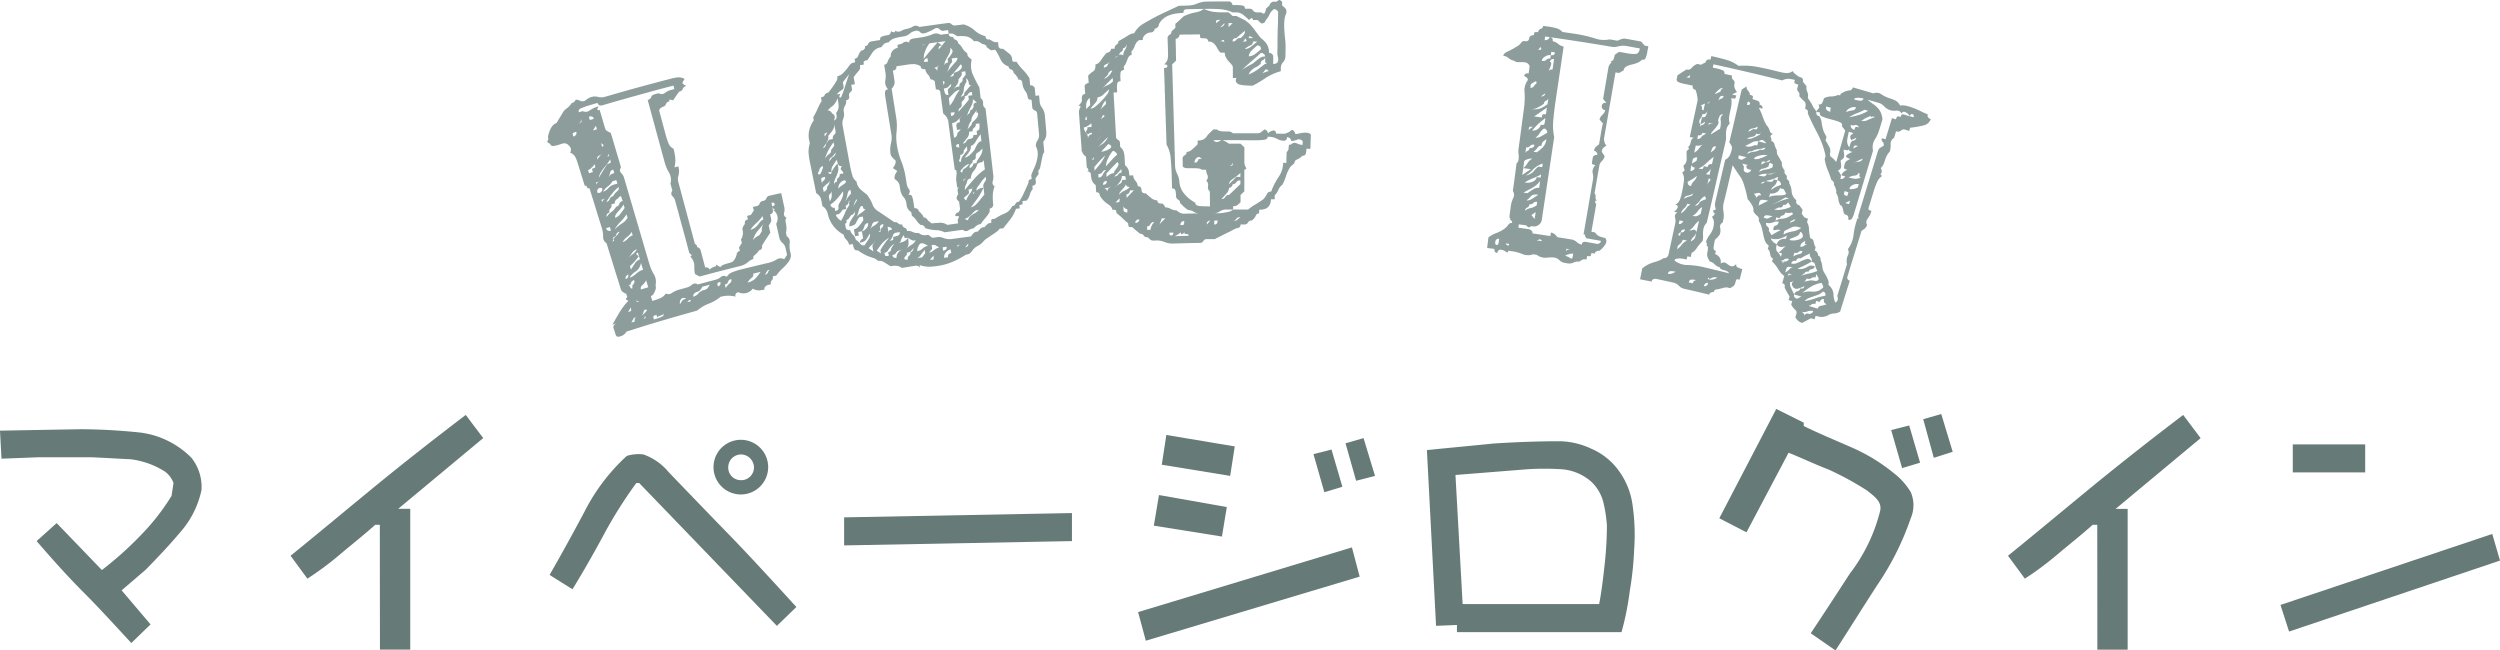
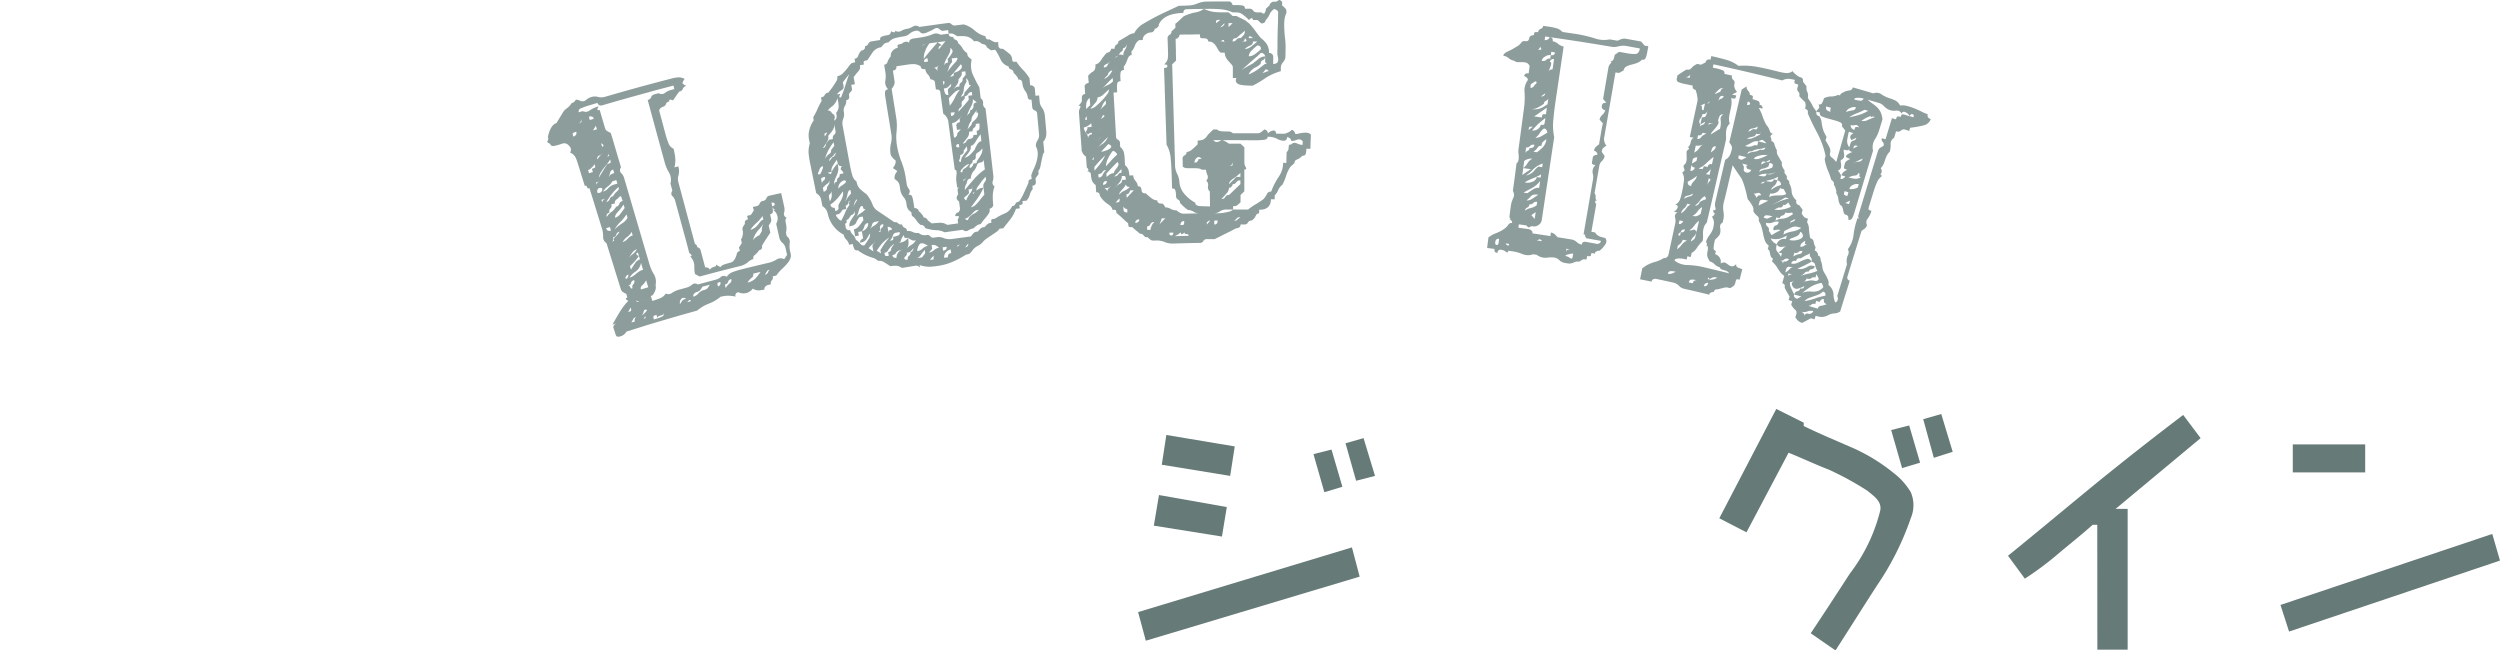
<svg xmlns="http://www.w3.org/2000/svg" width="52.379mm" height="13.628mm" viewBox="0 0 148.477 38.63">
  <defs>
    <style>
      .cls-1 {
        fill: #667a78;
      }

      .cls-2 {
        fill: #8c9d9b;
      }
    </style>
  </defs>
  <g id="レイヤー_2" data-name="レイヤー 2">
    <g id="レイヤー_1-2" data-name="レイヤー 1">
      <g>
-         <path class="cls-1" d="M7.547,35.163c-.985-.987-1.886-2.006-2.771-3.027l1.19-1.07,2.686,2.788a20.34,20.34,0,0,0,2.3-2.058,13.062,13.062,0,0,0,1.836-2.345l.119-.765a1.48,1.48,0,0,0-.51-.68,4.915,4.915,0,0,0-2.04-.731c-.765-.034-1.53-.085-2.346-.119H4.9l-2.21.085L2.6,25.576l4.81-.085a34.939,34.939,0,0,1,3.536.2,5.189,5.189,0,0,1,3.026,1.5,2.763,2.763,0,0,1,.594,1.921,5.529,5.529,0,0,1-1.275,2.515c-.646.766-1.325,1.48-2.039,2.21L9.825,35.06l1.717,2.023L10.4,38.188C9.451,37.168,8.516,36.131,7.547,35.163Z" transform="translate(-2.601)" />
-         <path class="cls-1" d="M25.159,31.167h-.272c-.646.579-1.377,1.157-2.023,1.7a18.593,18.593,0,0,1-2.006,1.5l-1-1.361c1.7-1.377,3.4-2.8,5.168-4.249,1.751-1.427,3.536-2.822,5.236-4.114L31.3,26.017l-5.048,4.2h.714v8.363h-1.8Z" transform="translate(-2.601)" />
-         <path class="cls-1" d="M40.562,28.686h-.17a26.531,26.531,0,0,0-1.955,3.11c-.595,1.106-1.208,2.176-1.836,3.2l-1.36-.851c.714-1.24,1.394-2.481,2.073-3.756a11.564,11.564,0,0,1,2.517-3.315,2.379,2.379,0,0,1,.985-.085,3.458,3.458,0,0,1,1.5,1.054c1.275,1.326,2.55,2.652,3.825,3.96,1.275,1.327,2.515,2.686,3.757,4.046l-1.157,1.122ZM46.6,26.12a1.623,1.623,0,1,1,0,3.246,1.623,1.623,0,0,1,0-3.246Zm.017,2.4a.761.761,0,0,0,.764-.765.783.783,0,0,0-.764-.765.762.762,0,0,0-.765.765A.741.741,0,0,0,46.613,28.516Z" transform="translate(-2.601)" />
-         <path class="cls-1" d="M52.734,30.726l13.531-.255v1.665l-13.531.256Z" transform="translate(-2.601)" />
        <path class="cls-1" d="M70.193,36.352l12.7-3.842.459,1.735-12.7,3.807Zm.935-5.133.306-1.819,4.028.714-.289,1.751ZM71.6,27.6l.271-1.767,4.063.679-.272,1.751Zm9.009-.629,1.071-.272.646,2.21-1.071.323Zm2.533,1.581-.629-2.226,1.07-.307.681,2.244Z" transform="translate(-2.601)" />
-         <path class="cls-1" d="M89.13,37.118l-1.24.05-.544-10.437c1.326-.136,2.634-.255,3.96-.391,1.326-.085,2.635-.135,3.961-.135a4.633,4.633,0,0,1,1.836.441,3.893,3.893,0,0,1,1.479,1.105,4.474,4.474,0,0,1,.985,2.294,12.231,12.231,0,0,1,.085,2.635,18.763,18.763,0,0,1-.255,2.4,17.1,17.1,0,0,1-.492,2.464H89.13ZM97.9,33.547a21.441,21.441,0,0,0,.136-2.345,8.138,8.138,0,0,0-.221-1.412A2.524,2.524,0,0,0,97.1,28.6a3,3,0,0,0-1.751-.731,16.336,16.336,0,0,0-2.04,0l-4.267.34.426,7.666h8.108C97.715,35.163,97.817,34.312,97.9,33.547Z" transform="translate(-2.601)" />
        <path class="cls-1" d="M110.142,37.61c.782-1.173,1.547-2.346,2.329-3.553a10.146,10.146,0,0,0,1.8-3.739c.1-.544-.374-.85-.765-1.173a17.937,17.937,0,0,0-2.3-1.258c-.8-.306-1.581-.68-2.38-1l-2.5,4.726-1.614-.833,3.383-6.493,1.631.815v.2c.867.425,1.8.817,2.737,1.224a10.756,10.756,0,0,1,2.6,1.564,4.024,4.024,0,0,1,1.02,1.139,1.957,1.957,0,0,1,0,1.547,16.622,16.622,0,0,1-2.006,3.994c-.833,1.292-1.666,2.618-2.465,3.859Zm5.422-9.825-.645-2.244,1.071-.272.646,2.21-1.072.323Zm1.258-2.89,1.072-.306.679,2.244-1.121.357Z" transform="translate(-2.601)" />
        <path class="cls-1" d="M127.159,31.167h-.272c-.646.579-1.377,1.157-2.023,1.7a18.593,18.593,0,0,1-2.006,1.5l-1-1.361c1.7-1.377,3.4-2.8,5.168-4.249,1.751-1.427,3.536-2.822,5.236-4.114l1.036,1.377-5.048,4.2h.714v8.363h-1.8Z" transform="translate(-2.601)" />
        <path class="cls-1" d="M138.04,35.927l12.579-4.216.459,1.581L138.55,37.508Zm.731-9.536h4.3v1.666h-4.3Z" transform="translate(-2.601)" />
      </g>
      <g>
        <path class="cls-2" d="M35.275,8.543c-.148-.066-.2-.124-.153-.178a.23.23,0,0,0,.02-.233c.1-.475.275-.75.51-.825.112-.187.226-.374.339-.561a.852.852,0,0,1,.27-.31,1.008,1.008,0,0,0,.291-.316.3.3,0,0,0,.213-.15c.023-.063.11-.062.26,0a.331.331,0,0,0,.379-.03.9.9,0,0,1,.332-.184.735.735,0,0,1,.387,0,.738.738,0,0,0,.385,0l.712-.206q1.047-.3,2.1-.581l.477-.127.7-.182a2.6,2.6,0,0,1,.365-.065.719.719,0,0,1,.4.092q-.139.2-.126.255c.009.034.086.089.232.164a.257.257,0,0,0-.211.164.257.257,0,0,1-.211.166c-.094.124-.157.208-.187.253s-.092.135-.182.27l-.136-.039a.2.2,0,0,0-.074,0c-.019,0-.022.037-.007.095-.117.032-.187.086-.208.166a.255.255,0,0,1-.208.167l-.109.067a.781.781,0,0,1-.062.081.138.138,0,0,0-.009.124l.28,1.043c.037.139.075.278.112.418.028.1.076.24.14.409a.594.594,0,0,0,.31.346c.027.1.058.254.089.451a1.633,1.633,0,0,1-.04.654l.229-.061a.959.959,0,0,1,.017.525.686.686,0,0,0-.023.37l.22.817c.035.134.071.267.107.4l.056.209.111.417c.038.139.075.278.113.417.018.07.037.139.055.209l.168.625.056.21c.036.133.072.266.107.4q.166.105.126.171a.065.065,0,0,1-.069.038.157.157,0,0,1,.128,0,.591.591,0,0,0,.083.052l.064.095c.056.208.111.417.167.625l.055.21.056.209.119.005a.868.868,0,0,0,.088.042.139.139,0,0,1,.066.1.333.333,0,0,1,.132-.127.731.731,0,0,1,.131-.054.411.411,0,0,0,.089-.032c.023-.012.026-.047.011-.1l.272.152a.353.353,0,0,1,.169-.136,1.84,1.84,0,0,1,.241-.081c.084-.021.163-.044.234-.068a.334.334,0,0,0,.176-.146.938.938,0,0,0,.147-.343.22.22,0,0,1,.187-.186l-.052-.209c.056-.088.112-.176.169-.264l-.051-.21a.582.582,0,0,0,.083-.178c.007-.045.02-.094.032-.146l0-.15a.538.538,0,0,1-.023-.216.949.949,0,0,1,.148-.239.112.112,0,0,1-.007-.11c.007-.076.069-.128.179-.154l-.05-.21.223-.053.174-.263-.049-.21c.068-.017.137-.033.2-.048a.237.237,0,0,0,.2-.158.239.239,0,0,1,.2-.157.236.236,0,0,0,.2-.157.238.238,0,0,1,.2-.156l.226-.051.451-.1.186.844a.7.7,0,0,1-.015.335.229.229,0,0,0,.15.28.3.3,0,0,0-.066.19,1.323,1.323,0,0,0,.03.178,1.6,1.6,0,0,1,.03.224,1.1,1.1,0,0,1-.03.3l.046.211a.392.392,0,0,1,.176.4,1.552,1.552,0,0,0,.011.44l.047.211a.478.478,0,0,1-.043.322,1.014,1.014,0,0,1-.081.148,3.29,3.29,0,0,1-.368.4,2.3,2.3,0,0,0-.362.415l-.216.051a.22.22,0,0,1-.051.233.22.22,0,0,0-.049.233l-.216.051-.1.061a.878.878,0,0,1-.057.078c-.021.024-.022.065-.009.123a2.422,2.422,0,0,1-.329.052.646.646,0,0,1-.368-.106.689.689,0,0,1-.861.214c-.107.027-.164.079-.17.155a.113.113,0,0,0,.009.109,1.886,1.886,0,0,0-.557-.052,2.451,2.451,0,0,0-.338.06,2.466,2.466,0,0,1-.7.408,2.384,2.384,0,0,0-.691.412q-.623.172-1.243.351l-.426.123-.425.125-.425.126-.425.128-.636.2-.617.193a.579.579,0,0,1-.348.28c-.158.051-.254.025-.287-.078l-.066-.205-.066-.206a.14.14,0,0,1,0-.123.641.641,0,0,0,.052-.082l.1-.068-.212.068q.219-.411.453-.788a3.341,3.341,0,0,1,.491-.625c-.12-.049-.168-.1-.143-.144a.262.262,0,0,1,.079-.062c-.021-.069-.042-.137-.064-.206a1.216,1.216,0,0,1-.252-.148.543.543,0,0,1-.092-.2c-.043-.138-.086-.275-.128-.413-.022-.069-.043-.138-.065-.206q-.1-.311-.193-.619-.189-.61-.38-1.22c-.021-.068-.043-.137-.064-.206a.418.418,0,0,1-.2-.389,1.694,1.694,0,0,0-.055-.436q-.251-.807-.5-1.615l-.129-.412c-.043-.138-.086-.275-.128-.413-.051.017-.086.014-.106,0a.157.157,0,0,1-.04-.064.28.28,0,0,0-.032-.065c-.014-.021-.045-.024-.1-.008l-.064-.206-.065-.206-.065-.206-.123-.4c-.022-.069-.044-.137-.065-.206l-.065-.206a1.744,1.744,0,0,0-.125-.3.6.6,0,0,0-.3-.246.307.307,0,0,0-.064-.405.356.356,0,0,0-.363-.14l-.233.075a2.066,2.066,0,0,1-.327.077A.172.172,0,0,1,35.275,8.543Zm1.377-.438a.144.144,0,0,0,.111-.053.181.181,0,0,0,.058-.226c-.117.037-.182.066-.2.09S36.62,8,36.652,8.105Zm3.253,10.43c.107-.033.167-.061.179-.083a.363.363,0,0,0-.029-.189Zm.406.553a.112.112,0,0,1-.015-.109c0-.075.058-.13.163-.163l-.212.066-.149.272Zm-2.728-8.8.229-.07c-.02-.064-.039-.127-.058-.19.114-.035.179-.064.193-.088s0-.085-.027-.189L37.8,9.9c-.044.039-.085.077-.122.113a.354.354,0,0,1-.152.085ZM38.6,13.552c.03.1.088.154.17.155a.14.14,0,0,0,.116-.017l-.063-.207Zm.413.55c.032.1.023.173-.026.207s-.021.034.09,0a.211.211,0,0,1,.075-.25,1.01,1.01,0,0,0,.243-.3c-.111.033-.175.09-.191.171S39.12,14.068,39.008,14.1Zm-.815-2.649A.14.14,0,0,0,38.3,11.4a.179.179,0,0,0,.055-.223.231.231,0,0,0-.187,0,.182.182,0,0,0-.089.112.241.241,0,0,0,0,.133C38.093,11.463,38.13,11.473,38.193,11.453ZM38,10.833l.064.208a.112.112,0,0,1-.013-.11c.005-.077.063-.133.177-.168ZM36.928,7.342a.484.484,0,0,0,.2-.089c.014-.023.006-.081-.021-.173,0,.039-.005.077-.007.116A.231.231,0,0,1,36.928,7.342Zm1.392,4.524.064.206c-.018-.057-.018-.1,0-.123a.684.684,0,0,0,.057-.084l.1-.069Zm1.193-.136c-.017-.057-.037-.082-.063-.075a.173.173,0,0,0-.07.041l-.093.1-.1.068a.684.684,0,0,1-.057.084c-.02.024-.02.065,0,.123l-.226.068a.214.214,0,0,1-.05.241.214.214,0,0,0-.049.241.438.438,0,0,0-.107.051.167.167,0,0,0-.059.207,1.029,1.029,0,0,1,.278-.292.955.955,0,0,0,.275-.309.246.246,0,0,0,.194-.172c.017-.08.082-.136.2-.17C39.554,11.869,39.534,11.8,39.513,11.73Zm.033,3.337-.22.067Zm.22,1.5c.06-.018.1-.041.107-.07a.709.709,0,0,1,.043-.088l0-.115-.1.068a.686.686,0,0,1-.054.082A.137.137,0,0,0,39.766,16.562Zm.127.414c.048-.015.082-.013.1.006a.164.164,0,0,1,.039.063.335.335,0,0,0,.03.067c.012.021.05.022.11,0a.214.214,0,0,1,.045-.24.216.216,0,0,0,.045-.24.232.232,0,0,0-.185.17C40.064,16.886,40,16.942,39.893,16.976Zm1.3-11.522-.711.194q-.81.223-1.617.457l-.237.069-.236.069c-.118.035-.2.022-.247-.04a.106.106,0,0,1-.05-.1c-.158.047-.316.093-.473.141a4.067,4.067,0,0,0-.523.186.182.182,0,0,0-.122.235l.236-.071a.375.375,0,0,0,.406-.038,1.638,1.638,0,0,1,.537-.245c-.087.138-.1.211-.042.218.02.02.054.016.1-.011.021.069.041.138.062.207l.117.4c.02.069.041.138.061.207l.061.207a.491.491,0,0,0,.091.2,1.318,1.318,0,0,0,.265.148L39,8.3l.06.207.183.622c.059.2.119.4.178.6l.061.207c-.084.138-.082.249.005.336a.661.661,0,0,1,.177.286l.122.414.243.829q.208.708.416,1.416l.183.622c.02.069.041.138.061.207.061.207.121.414.182.622l.061.208c.08.27.159.541.239.811a2.473,2.473,0,0,0,.264.6.883.883,0,0,1,.1.646.5.5,0,0,1-.022.325,1.154,1.154,0,0,1-.072.153.415.415,0,0,1-.1.133.482.482,0,0,1-.061.027c-.017,0-.025.014-.022.025l.026.087-.215.064-.215.065-.215.065c-.108.032-.178.026-.211-.021s-.036-.018,0,.086l.429-.13.43-.129.056.189a4.436,4.436,0,0,0,.5-.176.711.711,0,0,0,.3-.266.333.333,0,0,0,.361-.03,1.438,1.438,0,0,1,.466-.207l.431-.12a.768.768,0,0,0,.3-.168.278.278,0,0,1,.345-.011l.649-.174.433-.115a.735.735,0,0,0,.287-.158.279.279,0,0,1,.345-.006.718.718,0,0,1,.388-.294c.176-.063.32-.108.428-.135l.217-.054.218-.054c.363-.088.726-.176,1.09-.261l.2-.047a1.678,1.678,0,0,0,.418-.18.43.43,0,0,1,.455-.02l.171-.26c-.031-.14-.062-.281-.094-.421a.561.561,0,0,0-.18-.292.563.563,0,0,1-.182-.291c-.048-.211-.095-.421-.143-.632l-.047-.211a.608.608,0,0,0-.186-.825l.224-.051a.124.124,0,0,1-.116.008c-.08-.007-.132-.062-.156-.168.113-.025.161-.072.145-.143s-.08-.093-.192-.067l.047.21a1.56,1.56,0,0,1,.038.3c0,.092-.055.15-.166.176l.048.211a.466.466,0,0,1,.016.2,1.3,1.3,0,0,1-.146.255l.048.211.048.21c-.086.131-.173.262-.258.393s-.166.26-.239.388c.026.1,0,.179-.064.218a.126.126,0,0,1-.106.044,1.008,1.008,0,0,1-.251.282.21.21,0,0,0-.087.243.763.763,0,0,0-.329.191,1.107,1.107,0,0,1-.492.232l-.218.055-.435.11q-.535.135-1.07.277l-.434.116-.217.058c-.091-.05-.182-.1-.274-.149a1.776,1.776,0,0,1-.038-.465.819.819,0,0,0-.245-.577c.061-.017.088-.037.082-.06a.174.174,0,0,0-.038-.065l-.1-.084L43.32,14.2l-.057-.209-.057-.208-.17-.625c-.038-.139-.076-.278-.113-.417-.076-.278-.151-.556-.227-.833a.6.6,0,0,0-.163-.265c-.083-.083-.083-.192,0-.326-.038-.139-.076-.278-.113-.418a.843.843,0,0,0-.085-.648,2.462,2.462,0,0,1-.256-.6l-.056-.208c-.056-.2-.111-.4-.166-.608L41.8,8.627l-.057-.209q-.171-.624-.34-1.25l-.114-.417-.057-.209-.165-.607a.262.262,0,0,0,.209-.169c.02-.08.09-.136.208-.168l.237-.063a.329.329,0,0,0,.376-.016.848.848,0,0,1,.316-.166l.237-.062L42.6,5.082Q41.9,5.264,41.194,5.454ZM38.84,9.471a2.763,2.763,0,0,1-.234.333c-.072.085-.136.163-.19.235a2.665,2.665,0,0,0-.15.225.827.827,0,0,0-.1.293c.083-.137.166-.277.249-.414s.169-.27.256-.4c.115-.034.18-.063.193-.086S38.871,9.573,38.84,9.471Zm.137,1.293a.941.941,0,0,1-.279.309.937.937,0,0,0-.278.311.682.682,0,0,0,.309-.208.688.688,0,0,1,.31-.205l.228-.068-.062-.207ZM38.609,12c.114-.035.177-.091.2-.172a.241.241,0,0,1,.2-.172,1.022,1.022,0,0,1,.249-.3.209.209,0,0,0,.08-.249,2.716,2.716,0,0,0-.445.472C38.782,11.724,38.692,11.866,38.609,12Zm.495,1.618a3.474,3.474,0,0,1,.467-.367.91.91,0,0,0,.3-.316l-.062-.206a2.468,2.468,0,0,1-.355.443A2.361,2.361,0,0,0,39.1,13.621Zm.879,2.875a.792.792,0,0,0,.243-.112c.055-.041.105-.082.152-.121s.1-.08.161-.124a.85.85,0,0,1,.253-.113l-.123-.414a.758.758,0,0,1-.321.519A1.076,1.076,0,0,0,39.983,16.5Zm1.054,1.919c-.073-.029-.124-.032-.149-.012a.176.176,0,0,0-.057.1.9.9,0,0,1-.052.147.169.169,0,0,1-.106.1.324.324,0,0,0,.14-.081c.035-.035.072-.072.113-.109Zm-.3.542.213-.065-.063-.206a.183.183,0,0,1-.049.222A.122.122,0,0,1,40.736,18.957ZM38.087,9.472a1.344,1.344,0,0,1,.176-.251.7.7,0,0,1,.223-.1,1.81,1.81,0,0,0-.309.121A.171.171,0,0,0,38.087,9.472Zm1.549,2.673a2.578,2.578,0,0,1-.331.427c-.139.149-.194.269-.166.362a.606.606,0,0,0,.3-.223c.088-.114.173-.233.259-.359Zm.261,1.687.222-.066a.928.928,0,0,1-.271.307.925.925,0,0,0-.27.307.644.644,0,0,0,.3-.2.642.642,0,0,1,.3-.2l-.062-.208Zm-.01,1.564a1.014,1.014,0,0,1,.272-.289.907.907,0,0,0,.268-.306.554.554,0,0,0-.291.229Q40.009,15.208,39.887,15.4Zm.658-.2a1.6,1.6,0,0,1-.161.226c-.064.076-.121.14-.171.194-.072.071-.138.135-.2.192l.063.206q.117-.2.242-.383a.551.551,0,0,1,.29-.228c-.039-.132-.079-.264-.118-.4-.11.033-.13.075-.061.13A.164.164,0,0,0,40.545,15.2ZM37.632,7.127l.234-.07c-.028-.093-.073-.138-.137-.138s-.038-.017.08-.052l-.235.07C37.594,7,37.612,7.064,37.632,7.127Zm.187.62.233-.07L37.99,7.47C37.933,7.563,37.875,7.655,37.819,7.747Zm.868,2.878a1.27,1.27,0,0,1,.174-.249.639.639,0,0,1,.221-.095l-.062-.207a.234.234,0,0,0-.19.2A.958.958,0,0,1,38.687,10.625Zm1.981,6.566.432-.13-.123-.413a1.028,1.028,0,0,1-.236.3A.209.209,0,0,0,40.668,17.191Zm-2.306-8.48a.069.069,0,0,0,.072-.039c.029-.047-.016-.1-.134-.167Zm2.553,7.729-.217.065a.129.129,0,0,0,.1-.049c.066-.045.083-.118.053-.223Zm.522,2.531.213-.064-.062-.207c-.107.032-.166.059-.179.082S41.406,18.868,41.437,18.971ZM38.779,9.264l-.062-.207c.031.1.019.172-.033.206S38.663,9.3,38.779,9.264Zm2.871,9.643a1.745,1.745,0,0,0,.285-.112.169.169,0,0,0,.08-.221c.016.057,0,.1-.043.115a1.362,1.362,0,0,1-.149.055.559.559,0,0,0-.137.058A.084.084,0,0,0,41.65,18.907Zm1.338-.839a1.308,1.308,0,0,1,.163-.243.59.59,0,0,1,.207-.085c-.137-.075-.239-.064-.31.03A.33.33,0,0,0,42.988,18.068Zm.429-.121.214-.059c-.016-.059-.036-.084-.06-.077a.165.165,0,0,0-.067.037Zm.9-.921a1.244,1.244,0,0,1-.166.242.654.654,0,0,1-.208.084l-.1.064a.64.64,0,0,1-.056.081.145.145,0,0,0,0,.123.61.61,0,0,0,.294-.193.608.608,0,0,1,.3-.193.6.6,0,0,0,.208-.083,1.307,1.307,0,0,0,.167-.241Zm.919-.021a.094.094,0,0,0,.086-.041c.066-.042.085-.115.058-.22-.1.026-.151.049-.164.071S45.212,16.9,45.239,17.005Zm.414-.108.054.21a.964.964,0,0,1,.243-.286.208.208,0,0,0,.082-.244.228.228,0,0,0-.19.16C45.825,16.816,45.762,16.869,45.653,16.9Zm2.114-.748c-.145.035-.29.069-.434.105a.209.209,0,0,1-.085.242A.97.97,0,0,0,47,16.78a.914.914,0,0,0,.482-.258A2.817,2.817,0,0,0,47.767,16.149Zm-.6-2.5a.709.709,0,0,0,.281-.131,1.067,1.067,0,0,0,.189-.192c.049-.068.1-.128.143-.182a.294.294,0,0,1,.162-.1l-.049-.212a2.26,2.26,0,0,1-.364.409A2.168,2.168,0,0,0,47.169,13.645Zm.15.631a.543.543,0,0,1,.129-.151c.039-.027.08-.06.124-.094l.139-.07.154-.257a.151.151,0,0,1-.01-.127.687.687,0,0,1,.134-.346,3.849,3.849,0,0,1-.355.443A1.408,1.408,0,0,0,47.319,14.276Zm.882,1.77c-.056.087-.112.174-.167.261a.226.226,0,0,0,.192-.155A.211.211,0,0,1,48.4,16Z" transform="translate(-2.601)" />
        <path class="cls-2" d="M60.373,14.849c.009.072.018.144.028.215-.01-.071-.019-.143-.028-.215a1.308,1.308,0,0,1-.194.217.522.522,0,0,1-.2.054,5.41,5.41,0,0,1-.74.4,3.437,3.437,0,0,1-.921.27,4.4,4.4,0,0,1-.528.052,1.831,1.831,0,0,1-.572-.1l.034.214c-.01-.06-.028-.1-.055-.11a.681.681,0,0,1-.082-.051.9.9,0,0,1-.1-.021c-.283.045-.566.092-.849.139a.639.639,0,0,0-.357-.132,2.027,2.027,0,0,0-.331.03c-.127-.088-.249-.166-.368-.237a.485.485,0,0,0-.341-.078l-.234-.158a2.755,2.755,0,0,1-.991-.477.171.171,0,0,1-.217-.1,1.308,1.308,0,0,1-.079-.269l-.22.042a.588.588,0,0,0-.162-.3.591.591,0,0,1-.162-.3,1.829,1.829,0,0,1-.908-1.106,1.862,1.862,0,0,0-.089-.3.69.69,0,0,0-.261-.287l-.082-.406a.559.559,0,0,0-.044-.12.65.65,0,0,0-.244-.244c-.029-.141-.058-.283-.086-.424q-.128-.625-.254-1.252a6.185,6.185,0,0,1-.113-.7,1.667,1.667,0,0,1,.074-.574c-.015-.077-.031-.153-.046-.23a1.27,1.27,0,0,1,.028-.611,1.62,1.62,0,0,1,.248-.527L50.9,6.958a3.329,3.329,0,0,0,.25-.48A3.178,3.178,0,0,1,51.4,6c-.014-.071-.027-.141-.041-.212.118-.023.191-.069.218-.142a.257.257,0,0,1,.217-.142c.066-.086.132-.171.2-.257.1-.139.181-.268.255-.386a.459.459,0,0,0,.082-.334.615.615,0,0,0,.345-.191c.1-.1.2-.218.3-.345a.964.964,0,0,1,.186-.225A.721.721,0,0,1,53.39,3.7c-.012-.071-.025-.142-.037-.213a.24.24,0,0,0,.217-.175.8.8,0,0,1,.194-.316.145.145,0,0,0,.117-.037.181.181,0,0,0,.088-.216.235.235,0,0,0,.2-.143.255.255,0,0,1,.223-.147l.484-.078a.167.167,0,0,1,.111-.208,1.721,1.721,0,0,1,.318-.078.233.233,0,0,0,.189-.12c.008-.038.015-.076.023-.114a.331.331,0,0,0,.133.053.213.213,0,0,0,.083.005c.027-.005.036-.034.027-.095a.342.342,0,0,0,.364.018.9.9,0,0,1,.343-.124.933.933,0,0,0,.343-.132A.34.34,0,0,1,57.2,1.6l.465-.065.709-.1.486-.064a.267.267,0,0,1,.256.068.264.264,0,0,0,.255.067l.466-.057a1.667,1.667,0,0,1,.647.357,1.5,1.5,0,0,0,.642.343c.013.108.054.169.123.186a.142.142,0,0,0,.122,0,1.8,1.8,0,0,0,.282.16.622.622,0,0,0,.224,0l.023.215a.1.1,0,0,0,.032.1c.033.07.111.1.231.085.117.084.234.175.351.271a.455.455,0,0,1,.191.288c.012.121.029.187.051.2a.432.432,0,0,0,.211.006,3.073,3.073,0,0,0,.389.486,2.678,2.678,0,0,1,.388.506c.006.066.013.132.019.2l.02.215a.255.255,0,0,1,.226.087.176.176,0,0,1,.048.086c.007.077.014.155.022.233s.013.143.019.215l.215-.02c.013.138.026.275.038.413a.7.7,0,0,0,.148.329.983.983,0,0,1,.161.492l.075.843a1.667,1.667,0,0,1,0,.316.687.687,0,0,1-.172.35l.057.627a.51.51,0,0,0-.1.227c-.024.1-.045.2-.067.313s-.044.219-.066.323a.424.424,0,0,1-.12.237l.018.2-.185.252.019.2c.01.108-.021.176-.094.208a.13.13,0,0,1-.111.029c.007.065.013.131.02.2a.939.939,0,0,0-.175.343.852.852,0,0,1-.191.345l-.242.025a.342.342,0,0,1-.009.19c-.017.021-.074.036-.174.046l.021.2-.223.024a2.241,2.241,0,0,1-.359.655c-.165.211-.3.377-.393.5l-.22.025a.753.753,0,0,1-.2.2c-.092.064-.189.132-.293.2s-.2.134-.292.2a1,1,0,0,0-.2.179.981.981,0,0,1-.3.238A.864.864,0,0,0,60.373,14.849Zm-8.9-4.977a.2.2,0,0,0-.126.061c-.021.03-.041.058-.062.086a.166.166,0,0,0-.02.1.349.349,0,0,0-.07.143c-.037.079,0,.109.115.086l.086-.163a1.087,1.087,0,0,1,.059-.15A.236.236,0,0,0,51.471,9.872Zm.125.636a.48.48,0,0,0-.212.069.3.3,0,0,0,.005.173l.042.212a.21.21,0,0,1,.081-.236A.2.2,0,0,0,51.6,10.508Zm-.126.648c.015.077.031.153.046.23a.243.243,0,0,0,.185-.147.223.223,0,0,0,.014-.131,1.051,1.051,0,0,0,.14-.23.532.532,0,0,0-.012-.217.211.211,0,0,1-.091.237A1.545,1.545,0,0,0,51.47,11.156Zm.37.588.042.212A.647.647,0,0,0,52,11.6a1.793,1.793,0,0,0-.03-.306.2.2,0,0,1-.066.215A.218.218,0,0,0,51.84,11.744Zm.08.406a.2.2,0,0,0,.131.175.211.211,0,0,0,.119.014l.038.194a.386.386,0,0,0,.109-.039.167.167,0,0,0,.077-.2.27.27,0,0,1,.033-.18c.033-.061.072-.129.115-.205a1.179,1.179,0,0,0,.108-.25.618.618,0,0,0,.012-.295c-.093.127-.192.257-.3.386A2.223,2.223,0,0,1,51.92,12.15ZM53,11.942a.174.174,0,0,1-.014.131c-.02.028-.041.055-.061.084a.212.212,0,0,1-.1.056c.012.065.024.13.037.2l-.224.043a1.039,1.039,0,0,1-.169.225.628.628,0,0,1-.217.069.153.153,0,0,0,.042.12.74.74,0,0,0,.259.244,3.293,3.293,0,0,0,.236-.476,1.876,1.876,0,0,1,.259-.462.4.4,0,0,1-.009-.209.41.41,0,0,1,.191-.062Zm-.857-4.565a.462.462,0,0,1-.063.305,1.184,1.184,0,0,1-.093.146c-.064.079-.13.159-.194.239a.5.5,0,0,1-.072.353q-.106.176-.247.368a.165.165,0,0,0,.117-.059.738.738,0,0,1,.054-.084l.018-.114L51.84,8.3l.231-.044A.231.231,0,0,1,52.143,8a.2.2,0,0,0,.079-.217C52.2,7.648,52.171,7.513,52.146,7.377Zm-.038,1.07a4.523,4.523,0,0,0-.27.409,2.768,2.768,0,0,0-.237.568.958.958,0,0,1,.261-.289.2.2,0,0,0,.1-.22l.19-.256C52.135,8.588,52.121,8.517,52.108,8.447Zm-.345,1.807c.107.078.176.1.206.052a.2.2,0,0,0,.021-.1Zm-.179-2.147a1.041,1.041,0,0,0,.145-.23.509.509,0,0,0-.011-.217c.013.071.027.141.04.212a.345.345,0,0,0-.178.062C51.564,7.955,51.566,8.014,51.584,8.107Zm.641.958a.972.972,0,0,1-.261.289.2.2,0,0,0-.1.22l.173-.235a.219.219,0,0,0,.108-.057c.021-.028.041-.056.062-.086A.161.161,0,0,0,52.225,9.065Zm.081.425c-.095.127-.176.251-.246.367a.5.5,0,0,0-.07.353c.078-.137.134-.226.165-.269s.095-.123.191-.239c.013.065.025.13.037.2a.66.66,0,0,1-.011.3,1.759,1.759,0,0,1-.1.277,2.328,2.328,0,0,0-.107.259.556.556,0,0,0-.013.286.262.262,0,0,1,0-.092c.011-.075.067-.123.167-.142a.214.214,0,0,1,.074-.234.2.2,0,0,0,.076-.216l.227-.042a.279.279,0,0,0-.051-.12.8.8,0,0,0-.074-.077.11.11,0,0,1-.036-.085.324.324,0,0,1,.078-.161c-.114.022-.188-.007-.223-.086A1.272,1.272,0,0,1,52.306,9.49Zm.853,3.283c-.061.084-.121.169-.182.254-.062.012-.093.03-.095.055a.245.245,0,0,0,0,.072.148.148,0,0,1-.005.075c-.008.025-.037.043-.086.052l.041.213a.115.115,0,0,0,.039.1c.039.067.112.088.223.068a.548.548,0,0,0,.167.279.563.563,0,0,1,.17.3.977.977,0,0,1,.273.242.221.221,0,0,0,.243.084c.08-.112.159-.231.238-.356a.483.483,0,0,0,.089-.344,1.481,1.481,0,0,0-.118.186,1.2,1.2,0,0,1-.095.154.491.491,0,0,1-.129.124.682.682,0,0,1-.241.081.146.146,0,0,1,.015-.122.6.6,0,0,0,.062-.075l.1-.056-.039-.212-.04-.213a.463.463,0,0,0,.273-.178.369.369,0,0,0,.1-.309.235.235,0,0,0-.216.176.866.866,0,0,1-.153.311l-.22.041.039.213-.22.041-.041-.213c-.011-.064-.024-.129-.036-.194a.54.54,0,0,0,.307-.2,3.06,3.06,0,0,0,.261-.35l-.039-.212-.2.037a1.616,1.616,0,0,0-.2.338c-.038.1-.17.17-.39.212a.488.488,0,0,1,.078-.345,4.477,4.477,0,0,1,.247-.376c-.012-.065-.025-.13-.037-.2l-.017.114A.206.206,0,0,1,53.159,12.773Zm-.76-1.56a.476.476,0,0,1,.163-.168,2.134,2.134,0,0,0,.181-.126.3.3,0,0,0,.1-.11c.014-.032-.009-.068-.068-.106a.47.47,0,0,0-.288.182A.4.4,0,0,0,52.4,11.213Zm-.058-5.392a.9.9,0,0,1-.279.464,1.652,1.652,0,0,0-.31.288.167.167,0,0,1,.133.01.707.707,0,0,0,.082.058l.059.1a.234.234,0,0,1,.146.292.711.711,0,0,0-.026.344c-.013-.071-.027-.142-.04-.212.065-.012.1-.032.12-.059a.706.706,0,0,1,.055-.084c.006-.037.011-.081.015-.131L52.26,6.7a.606.606,0,0,0,.148-.348,1.611,1.611,0,0,0-.028-.315Zm.772,5.459a.162.162,0,0,0-.128.1.831.831,0,0,0-.053.184,1.991,1.991,0,0,1-.056.221.654.654,0,0,1-.1.2.96.96,0,0,0,.131-.181.737.737,0,0,1,.115-.159,1.529,1.529,0,0,1,.127-.151Zm.339.578c-.03.054-.058.108-.086.162s-.032.105-.048.156a.3.3,0,0,0-.011.148.247.247,0,0,1,.037-.163c.033-.06.065-.115.095-.163s.052-.087.066-.113S53.5,11.85,53.452,11.858Zm.283.387a.953.953,0,0,0-.147.348.888.888,0,0,1-.166.35.927.927,0,0,1,.286-.272,1.257,1.257,0,0,0,.308-.257c-.062.011-.1.006-.118-.016a.141.141,0,0,1-.031-.067.3.3,0,0,0-.023-.069C53.834,12.239,53.8,12.234,53.735,12.245ZM58.67,1.82a.257.257,0,0,1-.257-.074.234.234,0,0,0-.236-.078l-.269.146c-.078.033-.152.069-.222.1a.676.676,0,0,1-.207.065.234.234,0,0,1-.237-.075.256.256,0,0,0-.258-.073A.7.7,0,0,0,56.626,2a.679.679,0,0,1-.337.158,4.523,4.523,0,0,0-.55.111.737.737,0,0,0-.364.247.7.7,0,0,0-.236.065,1.062,1.062,0,0,0-.192.221.74.74,0,0,0-.533.324c-.115.178-.218.327-.3.453a.459.459,0,0,0-.206.061c-.017.022-.016.084,0,.192l-.239.041a.509.509,0,0,1,.007.218,1.067,1.067,0,0,1-.176.231l-.2.254c.024.142.049.283.074.425l-.217.038.038.213a.2.2,0,0,1-.084.216.213.213,0,0,0-.08.233.319.319,0,0,1,0,.111c-.013.075-.073.122-.177.141a.484.484,0,0,1-.071.333.479.479,0,0,0-.071.333.847.847,0,0,1,.017.253.945.945,0,0,1-.047.183.826.826,0,0,0-.047.182.839.839,0,0,0,.016.253l.153.832c.052.283.105.567.157.85l.111.6a6.164,6.164,0,0,0,.142.614.655.655,0,0,0,.257.392.8.8,0,0,0,.243.478c.123.106.243.2.362.291a2.248,2.248,0,0,1,.332.563.783.783,0,0,0,.279.389l.52.349.516.351a.218.218,0,0,1,.219.063.233.233,0,0,0,.238.061.214.214,0,0,0,.146.2.216.216,0,0,1,.145.2.573.573,0,0,1,.339.055.57.57,0,0,0,.338.056,1.083,1.083,0,0,0,.146.087.554.554,0,0,0,.325.041.226.226,0,0,1,.237.073.21.21,0,0,0,.218.076l.22-.032a.719.719,0,0,1,.364.065,1.028,1.028,0,0,0,.53.043l.66-.09.422-.056a1.085,1.085,0,0,1,.193-.234.581.581,0,0,1,.217-.055,1.208,1.208,0,0,1,.2-.216.524.524,0,0,1,.2-.051,1.4,1.4,0,0,1,.2-.2.5.5,0,0,1,.2-.052c-.012-.107-.012-.171,0-.19a.435.435,0,0,1,.21-.052,3.055,3.055,0,0,1,.583-.313.812.812,0,0,0,.439-.437.213.213,0,0,0,.194-.13.227.227,0,0,1,.212-.131,2.887,2.887,0,0,0,.279-.49q.149-.315.286-.636c-.009-.1.016-.157.077-.188a.364.364,0,0,1,.111-.029l-.023-.233A3.949,3.949,0,0,1,64,10.027a2.78,2.78,0,0,0,.161-.421,1.87,1.87,0,0,0,.072-.459.917.917,0,0,0-.111-.46.559.559,0,0,1,.093-.343.562.562,0,0,0,.1-.326l-.06-.645-.018-.2c-.013-.144-.026-.287-.04-.431a.2.2,0,0,0-.145-.184.226.226,0,0,1-.148-.222l-.018-.2-.021-.215c-.1.01-.172-.014-.2-.071a.352.352,0,0,1-.03-.106.714.714,0,0,0-.152-.346.976.976,0,0,1-.167-.49.287.287,0,0,0-.028-.089.186.186,0,0,0-.208-.087.3.3,0,0,0-.055-.149c-.031-.038-.061-.081-.092-.126l-.133-.132a.213.213,0,0,0-.151-.2.2.2,0,0,1-.149-.184.754.754,0,0,1-.476-.412,3.532,3.532,0,0,0-.314-.572l-.26.029L61.2,2.8c-.008-.061-.025-.1-.054-.112a.588.588,0,0,1-.087-.054l-.125-.021a1.246,1.246,0,0,0-.262-.161.612.612,0,0,0-.224,0,.757.757,0,0,0-.536-.3,2.6,2.6,0,0,0-.459,0A1.374,1.374,0,0,0,59.185,2a.686.686,0,0,0-.245,0c-.009-.071-.019-.143-.028-.214ZM52.659,4.885l.041.23a.212.212,0,0,1-.119.241.92.92,0,0,0-.279.253l.216-.04a.276.276,0,0,0-.059.121.15.15,0,0,0-.007.075c.005.023.039.029.1.016a6.952,6.952,0,0,0,.251-.694c.073-.238.15-.468.235-.69Q52.85,4.64,52.659,4.885Zm1.531,9.857.28.188-.042-.231a.219.219,0,0,1,.062-.23.2.2,0,0,0,.066-.214.2.2,0,0,1-.093.218A1.247,1.247,0,0,0,54.19,14.742Zm.05-1.089a.819.819,0,0,1,.278-.25.773.773,0,0,0,.277-.268l-.2.036a.219.219,0,0,0-.2.172A.871.871,0,0,1,54.24,13.653Zm.43,1.241.253.155-.034-.194a4.206,4.206,0,0,1,.251-.392c.091-.126.185-.244.278-.358a1.971,1.971,0,0,0-.461.39A4.684,4.684,0,0,0,54.67,14.894Zm.2-1.352c.019.107-.007.178-.076.215a.1.1,0,0,1-.089.034l.2-.035a.217.217,0,0,1,.074-.233.2.2,0,0,0,.076-.214c-.111.019-.172.067-.184.141A.091.091,0,0,0,54.866,13.542Zm.258,1.472c.018.107.038.167.059.182a.394.394,0,0,0,.2-.006c-.013-.072-.025-.143-.037-.214a.2.2,0,0,0,.167-.12l.019-.112c.059-.09.119-.179.179-.269a1.222,1.222,0,0,0-.359.372A.281.281,0,0,1,55.124,15.014Zm.258-1.122a.362.362,0,0,1,0-.192.4.4,0,0,1,.189-.058c-.01-.06-.029-.1-.056-.11a.7.7,0,0,1-.085-.05l-.116-.017C55.333,13.608,55.357,13.75,55.382,13.892Zm.07.408c.109-.018.172-.038.187-.06s.015-.078,0-.173a1.376,1.376,0,0,0,.289-.076.165.165,0,0,0,.1-.207l-.2.033a.219.219,0,0,0-.2.17A.8.8,0,0,1,55.452,14.3Zm.145.852c.017.094.063.147.14.158a.318.318,0,0,0,.111,0,.391.391,0,0,1,.091-.3.4.4,0,0,1,.26-.181c-.207.034-.332.092-.374.172A.3.3,0,0,1,55.6,15.152Zm.684-1.192a.786.786,0,0,0-.175.312.2.2,0,0,1-.179.166,1.835,1.835,0,0,0,.306-.078.645.645,0,0,0,.3-.24c-.11.018-.175.02-.2,0S56.3,14.056,56.281,13.96Zm.171,1.049a.2.2,0,0,1-.077.212.217.217,0,0,0-.073.231c-.018-.106-.014-.134.014-.083s.094.065.2.047a.216.216,0,0,1,.075-.231.2.2,0,0,0,.077-.212c.061-.009.1-.028.112-.055a.534.534,0,0,1,.053-.081l.019-.113a1.275,1.275,0,0,1-.188.222A.616.616,0,0,1,56.452,15.009Zm-.321-12.4c.037-.028.08-.06.13-.091a.522.522,0,0,1,.138-.04.294.294,0,0,1,.2.063.188.188,0,0,1,.074-.193l.115-.053.5-.073a2.913,2.913,0,0,0,.664-.174.505.505,0,0,1,.505.014L58.94,2c.013.108.062.168.146.181a.147.147,0,0,0,.123,0,.2.2,0,0,0,.145.182.211.211,0,0,1,.148.2.946.946,0,0,1,.26.3.868.868,0,0,0,.28.292.463.463,0,0,0,.054.193,1.488,1.488,0,0,0,.215.192,1.413,1.413,0,0,0,.052.854,8.743,8.743,0,0,0,.405.8c.025.214.05.429.076.643a.308.308,0,0,1,.144.3.31.31,0,0,0,.144.3c.017.143.033.287.05.43.024.209.048.417.073.626l.12,1.037.15,1.287.022.2.025.214.025.215a.792.792,0,0,1-.039.322.258.258,0,0,0,.112.3,1.7,1.7,0,0,0-.108.62c0,.2.013.352.026.46a.187.187,0,0,1-.025.111.241.241,0,0,1-.192.132.47.47,0,0,1,0,.2,1.537,1.537,0,0,1-.15.236c-.1.121-.164.2-.2.242s-.091.119-.176.239a.655.655,0,0,0-.145.036.887.887,0,0,0-.272.217.754.754,0,0,0-.321.123.251.251,0,0,1-.323-.038l-.442.06-.643.09a1.1,1.1,0,0,0-.507-.126,2.269,2.269,0,0,1-.639-.123l-.053-.1a.7.7,0,0,1-.076-.061.152.152,0,0,0-.125-.017.875.875,0,0,1-.27-.277.868.868,0,0,0-.271-.276l-.034-.214a1.07,1.07,0,0,1-.132-.107.5.5,0,0,1-.141-.287l-.031-.195a.639.639,0,0,0-.166-.32.945.945,0,0,1-.193-.479c-.011-.071-.023-.142-.034-.213a.467.467,0,0,0-.159-.266,1.288,1.288,0,0,0-.134-.106A.481.481,0,0,1,55.8,10.3a1.418,1.418,0,0,1,.093-.143l-.262-.176a1.419,1.419,0,0,0,.094-.143.466.466,0,0,0,.068-.3l-.137-.123c-.035-.044-.065-.083-.1-.121a.288.288,0,0,1-.063-.145,1.653,1.653,0,0,1,.018-.614,1.386,1.386,0,0,0,.042-.472l-.066-.408-.069-.427q-.086-.523-.17-1.048l-.034-.213-.032-.2a1.291,1.291,0,0,1-.018-.3c.005-.093.067-.148.185-.167a.58.58,0,0,1-.171-.5,1.447,1.447,0,0,0,0-.548l-.065-.408a.224.224,0,0,0,.2-.168.947.947,0,0,1,.193-.331.4.4,0,0,1,.1-.318.493.493,0,0,1,.311-.184c-.015-.1-.014-.152,0-.174A.448.448,0,0,1,56.131,2.613ZM56.417,14.8a.955.955,0,0,1,.3-.248.715.715,0,0,0,.275-.281.533.533,0,0,1-.206.005,1.3,1.3,0,0,1-.25-.151,2.1,2.1,0,0,1,.025.333A.524.524,0,0,1,56.417,14.8Zm3.061-1.751.06-.117a.172.172,0,0,0,.008-.074c0-.024-.035-.031-.1-.023-.1.013-.134-.011-.1-.077a.253.253,0,0,1,.078-.119c.062-.008.1-.025.116-.052a.636.636,0,0,1,.055-.08l.023-.112-.057-.429c-.127-.091-.171-.183-.132-.273a.227.227,0,0,1,.077-.137l-.029-.214c-.013-.095,0-.155.052-.179s.022-.031-.078-.017c-.011-.078-.021-.155-.032-.232l-.026-.2a.837.837,0,0,1,0-.192c.008-.078.015-.149.02-.211a.485.485,0,0,0-.012-.161.076.076,0,0,0-.095-.06c-.01-.078-.021-.155-.031-.233l-.168-1.248c-.018-.137-.036-.274-.055-.411l-.141-1.052c-.02-.046-.039-.092-.058-.138s-.061-.085-.086-.124a.552.552,0,0,0-.147-.135q-.087-.633-.173-1.266a.167.167,0,0,0-.142-.163.4.4,0,0,0-.12,0l-.03-.214c-.009-.071-.019-.143-.029-.214s-.028-.1-.056-.11a.666.666,0,0,1-.087-.052l-.124-.019a.554.554,0,0,0-.151-.288.6.6,0,0,1-.157-.323c-.119.017-.2,0-.231-.059a.1.1,0,0,1-.035-.1.823.823,0,0,0-.4-.134,2.343,2.343,0,0,0-.352.025l-.22.033-.477.073c.016.106-.012.178-.089.213a.141.141,0,0,1-.116.037l.03.2c.023.148.047.3.07.444a.454.454,0,0,1-.074.3,1.145,1.145,0,0,1-.1.143c.022.143.045.285.067.427.044.279.088.557.133.836.021.136.043.272.064.409a3.071,3.071,0,0,1,.028.862,3.058,3.058,0,0,0,.028.86,4.4,4.4,0,0,0,.255.917,4.4,4.4,0,0,1,.255.934c.021.137.043.273.065.409a.625.625,0,0,0,.133.3c.073.092.062.207-.032.342.113-.018.184.015.216.093a1.419,1.419,0,0,1,.072.281c.022.136.043.272.064.409l.118.018a.628.628,0,0,0,.084.051c.028.014.045.051.054.109l.134.126c.032.043.063.084.1.122a.3.3,0,0,1,.06.146.152.152,0,0,1,.125.017.613.613,0,0,0,.076.061.75.75,0,0,0,.05.083l.236.184c.111-.016.26-.03.447-.039a.723.723,0,0,1,.47.124c.215-.031.43-.06.645-.09Zm-2.139,2.023a1.33,1.33,0,0,1-.189.221.532.532,0,0,1-.2.058l.417-.066c.061-.083.123-.165.185-.247l-.03-.2C57.464,14.914,57.4,14.99,57.339,15.067Zm-.095-.6a.711.711,0,0,0-.155.316.158.158,0,0,0,0,.127.606.606,0,0,0,.311-.158.593.593,0,0,1,.312-.158,1.432,1.432,0,0,0-.245-.135A.58.58,0,0,0,57.244,14.463Zm.72.308L57.776,15a.594.594,0,0,0,.3-.146.593.593,0,0,1,.3-.145,1.2,1.2,0,0,0-.247-.155.522.522,0,0,0-.2,0Zm-.123.656.217-.033a.388.388,0,0,1,0-.192.34.34,0,0,1,.169-.053.557.557,0,0,0-.2.057A1.236,1.236,0,0,0,57.841,15.427Zm.743-.748.029.2a.357.357,0,0,0,.107-.033.166.166,0,0,0,.1-.2Zm.091.623.236-.034a.119.119,0,0,1,0-.11c.014-.075.075-.12.185-.135l-.031-.214a.453.453,0,0,0-.29.178A.4.4,0,0,0,58.675,15.3ZM58.048,2.539l-.241.033a1.487,1.487,0,0,0-.261.473,1,1,0,0,0-.08.447q.137-.183.4-.492l.423-.494Zm-.673.311a.191.191,0,0,1,.075-.192l.116-.053c-.107.015-.169.061-.186.136A.31.31,0,0,0,57.375,2.85Zm.338.807-.027-.2a.5.5,0,0,0-.118.034.17.17,0,0,0-.074.193Zm.3.377a.149.149,0,0,1,.135.027.421.421,0,0,0,.081.071l.053.1a.569.569,0,0,1,0-.235.955.955,0,0,1,.182-.225,1.513,1.513,0,0,1-.216.2A.687.687,0,0,1,58.009,4.034ZM59.488,14.75a.164.164,0,0,1,.085-.193.386.386,0,0,1,.107-.032l-.219.03Zm-.95-12.059c-.108.013-.168.059-.186.134a.293.293,0,0,0,0,.11c.035-.042.076-.089.123-.144s.076-.092.123-.153.1-.125.159-.193l-.463.061Zm.091,2.349a.3.3,0,0,0,.065-.118c.016-.075-.015-.107-.093-.1Zm.029.214a1.272,1.272,0,0,0,.066.272.17.17,0,0,0,.205.11c-.01-.072-.019-.143-.029-.214a.2.2,0,0,1,.092-.213.212.212,0,0,0,.091-.229,1.348,1.348,0,0,1-.212.218A.584.584,0,0,1,58.658,5.254Zm1.267,9.437a.331.331,0,0,0,.089-.03.167.167,0,0,0,.086-.193C60.041,14.542,59.983,14.617,59.925,14.691ZM58.7,3.94c-.017-.022-.014-.053.008-.092.016-.074.085-.12.2-.136-.009-.071-.018-.142-.028-.214a1.647,1.647,0,0,0,.26-.342c.068-.118.032-.222-.1-.313a.536.536,0,0,1-.044.3c-.042.09-.088.178-.138.262a2.52,2.52,0,0,0-.129.253A.527.527,0,0,0,58.7,3.94Zm.663-.5-.239.03c.009.072.019.143.028.214a.713.713,0,0,0-.2.343.831.831,0,0,1-.2.362c.1-.122.21-.248.314-.377s.211-.248.318-.358l.066-.118a.136.136,0,0,0,.011-.073C59.469,3.436,59.434,3.428,59.367,3.437Zm.241,1.893a.588.588,0,0,0-.336.179c-.107.1-.213.212-.317.322.019.149.039.3.059.446a2.312,2.312,0,0,0,.3-.474A2.221,2.221,0,0,1,59.608,5.33Zm-.54,1.358c.009.065.018.131.026.2a.217.217,0,0,0,.183-.114l.025-.113Zm.083.624.114.857a.162.162,0,0,0,.12-.052.73.73,0,0,1,.058-.081c.008-.036.015-.08.022-.13l.206-.225-.231.03c-.01-.072-.019-.144-.028-.215a.107.107,0,0,1,.005-.109c.016-.075.083-.121.2-.135-.009-.066-.017-.131-.025-.2.067-.088.135-.175.2-.262a2.765,2.765,0,0,1-.31.348A.607.607,0,0,1,59.151,7.312Zm1.169,5.4-.135.127c-.045.03-.09.06-.129.09a.322.322,0,0,1-.153.056c.1.084.164.107.2.065a.239.239,0,0,0,.026-.094.873.873,0,0,1,.3-.258.985.985,0,0,0,.309-.238.622.622,0,0,0-.22.054A1.581,1.581,0,0,0,60.32,12.714Zm-.771-4.165c-.115.015-.168.056-.159.121s.069.09.185.076C59.566,8.68,59.558,8.615,59.549,8.549Zm.285.4a.179.179,0,0,1-.089.211.133.133,0,0,1-.112.033.506.506,0,0,1-.049.287c-.046.1-.011.138.1.123a.456.456,0,0,1,.1-.331c.082-.112.173-.231.274-.353-.009-.077-.019-.154-.029-.231Zm-.091,1.083a.243.243,0,0,0-.081.119c-.03.065.006.09.107.077a.2.2,0,0,1,.116-.215.94.94,0,0,0,.283-.272.4.4,0,0,0-.175.067c-.053.038-.1.071-.131.1A1.046,1.046,0,0,0,59.743,10.031Zm.388,1.22c.009.071.018.142.028.214a1.484,1.484,0,0,1-.255.233c-.07.045-.042.114.084.206a1.352,1.352,0,0,1,.255-.45.5.5,0,0,0,.088-.429c.012.1.01.154-.007.173S60.243,11.236,60.131,11.251Zm-.892-6.927a.721.721,0,0,0,.193-.061.749.749,0,0,0,.2-.125.323.323,0,0,0,.1-.157.168.168,0,0,0-.07-.164,9.493,9.493,0,0,1-.632.734.448.448,0,0,0,.2-.053C59.249,4.478,59.25,4.419,59.239,4.324Zm.475-.061a.444.444,0,0,1,0,.2,1.291,1.291,0,0,1-.181.24.482.482,0,0,1-.106.34,3.277,3.277,0,0,1-.285.347,1.46,1.46,0,0,1,.213-.2.682.682,0,0,1,.233-.057.211.211,0,0,1,.091-.229.213.213,0,0,0,.092-.23l.19-.241-.024-.2Zm1.355,5.6-.028-.233-.023-.2a.167.167,0,0,1-.093.193.339.339,0,0,1-.092.029.223.223,0,0,0-.211.171.843.843,0,0,1-.172.312.681.681,0,0,0-.17.33.156.156,0,0,0,0,.127c-.113.015-.177.046-.189.1s-.025.026-.037-.068a.588.588,0,0,1-.073.327.578.578,0,0,0-.072.327c.2-.243.394-.475.59-.693a3.155,3.155,0,0,1,.6-.526Zm-1.219.987a.2.2,0,0,1,.088-.211.216.216,0,0,0,.085-.229c.013.106-.015.177-.088.211a.132.132,0,0,1-.11.032C59.833,10.721,59.842,10.786,59.85,10.852Zm.159-5.99a.872.872,0,0,0-.164.447.708.708,0,0,1-.185.431c-.117.014-.184.067-.2.152a.109.109,0,0,0-.006.11.109.109,0,0,1,.006-.11c.015-.086.082-.138.2-.152a.4.4,0,0,0,.115-.033.166.166,0,0,0,.1-.193l.122-.142.279-.325c-.066.009-.1,0-.112-.022a.329.329,0,0,1-.023-.1.4.4,0,0,0-.154-.281Zm.313.6a.256.256,0,0,0-.223.127.234.234,0,0,1-.2.125.23.23,0,0,1-.088.247.215.215,0,0,0-.09.229.2.2,0,0,1-.092.212.212.212,0,0,0-.09.229c.1-.122.207-.241.311-.357s.2-.233.293-.354l-.028-.233.235-.029Zm-.028,1.708a.919.919,0,0,0-.173.348.724.724,0,0,1-.194.333l-.231.029a.584.584,0,0,0,.331-.169,2.362,2.362,0,0,0,.293-.327.16.16,0,0,1,.052-.133c.041-.04.089-.086.141-.134a.692.692,0,0,0,.137-.171.41.41,0,0,0,.038-.259c-.065.008-.1,0-.1-.015A.143.143,0,0,1,60.6,6.6a.279.279,0,0,1,.064-.117,3.849,3.849,0,0,0-.263.35A.506.506,0,0,0,60.294,7.166Zm.258.186a.212.212,0,0,1-.09.229.2.2,0,0,0-.091.21l-.212.027a.476.476,0,0,1-.1.348c-.083.114-.176.231-.277.353A.235.235,0,0,0,60,8.382a.241.241,0,0,1,.218-.135.288.288,0,0,0,.093-.031.164.164,0,0,0,.094-.192L60.631,8c-.01-.077-.019-.155-.028-.232.1-.012.158-.06.168-.147a1.245,1.245,0,0,0-.006-.29Zm-.288,1.306a.5.5,0,0,1-.1.357,2.859,2.859,0,0,1-.276.343.584.584,0,0,0,.327-.168,2.529,2.529,0,0,0,.289-.327.941.941,0,0,1,.108-.23.7.7,0,0,1,.115-.169.273.273,0,0,1,.165-.083c-.016-.137-.032-.274-.049-.411a2.851,2.851,0,0,0-.281.415Q60.417,8.639,60.264,8.658Zm.5,2.313a1.121,1.121,0,0,0-.154.219.534.534,0,0,0,0,.218l-.225.028a.167.167,0,0,1-.089.194.4.4,0,0,1-.11.031,1.27,1.27,0,0,0,.244-.175c.055-.056.111-.107.16-.158a.822.822,0,0,1,.166-.12.767.767,0,0,1,.259-.068.475.475,0,0,1,0-.2,1.933,1.933,0,0,1,.151-.253l-.024-.2c-.055.068-.106.125-.151.173a.9.9,0,0,0-.116.15A1.633,1.633,0,0,0,60.763,10.971Zm.25.169a3.319,3.319,0,0,1-.366.654q-.234.327-.38.511a.55.55,0,0,0,.317-.178,2.936,2.936,0,0,0,.281-.334l.2-.242C61.046,11.414,61.03,11.277,61.013,11.14Zm-.459-1.866a.341.341,0,0,1-.006.11c-.017.075-.076.118-.177.13a.2.2,0,0,1-.09.211.233.233,0,0,0-.084.247.208.208,0,0,0,.109-.05c.021-.027.044-.054.067-.081a.16.16,0,0,0,.023-.13l.208-.026a.253.253,0,0,1,.048-.159c.038-.06.082-.125.131-.2a1.373,1.373,0,0,0,.126-.233.542.542,0,0,0,.034-.285.83.83,0,0,1-.27.251A.2.2,0,0,0,60.554,9.274ZM60.056,7a.236.236,0,0,1,.078-.246.2.2,0,0,0,.083-.21c.065-.008.106-.025.122-.051a.778.778,0,0,1,.059-.08l.026-.112a.168.168,0,0,1,.076-.19.406.406,0,0,1,.115-.033l-.24-.188a.556.556,0,0,1-.035.286c-.037.082-.079.169-.126.26a2.215,2.215,0,0,0-.125.269A.587.587,0,0,0,60.056,7Z" transform="translate(-2.601)" />
        <path class="cls-2" d="M67.228,4.5a1.175,1.175,0,0,1,.3-.263c.1-.061.146-.2.132-.415.119-.007.233-.1.343-.265a2.679,2.679,0,0,1,.335-.426.256.256,0,0,0,.213-.119.182.182,0,0,0,.034-.111l.22-.012a.229.229,0,0,1,.107-.24.2.2,0,0,0,.111-.2q.351-.2.567-.336a.815.815,0,0,1,.376-.143,1.367,1.367,0,0,1,.512-.545c.218-.128.445-.258.685-.387s.462-.232.709-.348.493-.231.735-.344L73.1.33a1.566,1.566,0,0,0,.61-.12,1.492,1.492,0,0,1,.61-.117l.49-.006.756,0a.175.175,0,0,1,.132.036.815.815,0,0,0,.072.072L75.807.3h.224a2.069,2.069,0,0,1,.357.027.171.171,0,0,1,.152.19h.244a.261.261,0,0,1,.244.11c.04.072.127.109.263.11l.223,0c.108.1.182.092.224-.015a.4.4,0,0,0,.043-.2l.228-.212a.176.176,0,0,1,.042-.108l.083-.071A.219.219,0,0,1,78.277.1a.3.3,0,0,0,.247-.076c.041-.053.116-.024.223.085l0,.217a1.138,1.138,0,0,1,.23.221A.5.5,0,0,1,79,.765a1.492,1.492,0,0,0-.122.493,4.029,4.029,0,0,0,0,.5c.009.173.025.361.048.558a4.521,4.521,0,0,1,.026.622l-.01.433a.519.519,0,0,1-.136.32.522.522,0,0,0-.136.322l0,.215a3.142,3.142,0,0,0-.926.417,6.367,6.367,0,0,1-.743.442c-.118,0-.245,0-.383-.012a2.145,2.145,0,0,1-.364-.046.359.359,0,0,1-.226-.135.248.248,0,0,1,.01-.261h-.217V3.989a.266.266,0,0,0-.08-.162c-.053-.06-.11-.123-.17-.188a1.282,1.282,0,0,1-.16-.225.6.6,0,0,1-.07-.288h-.24a.506.506,0,0,1-.161-.187c-.041-.077-.084-.152-.132-.224a.7.7,0,0,0-.172-.179.477.477,0,0,0-.281-.069.166.166,0,0,0-.123-.178.4.4,0,0,0-.1-.016.534.534,0,0,1-.231-.024c-.021-.018-.032-.086-.034-.206l-.242,0-.482.009-.222,0-.261.006c-.012.049-.025.09-.037.127a.583.583,0,0,0-.069.074.169.169,0,0,1-.129.04l0,.2.013.45,0,.216.006.217.006.215-.233.223.025.864c.006.215.013.431.019.647l.007.234.006.216L72.28,6l.006.215.006.2c.008.294.017.588.025.882q.017.54.031,1.08l.025.863q.01.333.019.666a1.214,1.214,0,0,0,.126.429,1.2,1.2,0,0,1,.125.429,1.247,1.247,0,0,0,.214.642,2.177,2.177,0,0,0,.732.632c0,.12.094.187.274.2s.38.02.6.018q0-.333-.008-.666c0-.072,0-.144,0-.216a.33.33,0,0,1-.108-.322.328.328,0,0,0-.108-.323.289.289,0,0,0,.072-.334.765.765,0,0,1-.081-.314l-.245,0A.5.5,0,0,0,73.739,10a3.025,3.025,0,0,0-.322-.012c-.114,0-.221,0-.322,0a.372.372,0,0,1-.248-.093c0-.144-.008-.288-.011-.432a.227.227,0,0,1,.118-.237.2.2,0,0,0,.119-.2.559.559,0,0,0,.33-.151,3.062,3.062,0,0,0,.329-.313l0-.216a.851.851,0,0,0,.277-.04.464.464,0,0,0,.171-.1.729.729,0,0,0,.114-.136.788.788,0,0,1,.123-.146l.247-.236.212,0a.4.4,0,0,0,.222.1,1.84,1.84,0,0,0,.26.018c.09,0,.173,0,.25.007a.349.349,0,0,1,.212.1l.692,0,.462,0,.25,0a.579.579,0,0,0,.211-.024,1.542,1.542,0,0,0,.253-.2.185.185,0,0,1,.1.037.226.226,0,0,1,.113.2.537.537,0,0,1,.339-.174c.1,0,.143.063.141.182l.461.01a.347.347,0,0,0,.155-.033l.156-.067a1.518,1.518,0,0,0,.157-.122.143.143,0,0,1,.124.048.4.4,0,0,0,.065.083l.035.109a.827.827,0,0,0,.2-.031,1.974,1.974,0,0,1,.261-.045,1.24,1.24,0,0,1,.251,0,.346.346,0,0,1,.208.106c0,.066,0,.132-.007.2l-.015.431c0,.073-.005.145-.008.217L80.19,8.83a1.409,1.409,0,0,1-.039.3c-.022.082-.09.123-.2.119a.908.908,0,0,1-.321.225.207.207,0,0,0-.148.211l-.233.21a1.952,1.952,0,0,0-.259.525,3.3,3.3,0,0,1-.22.544.784.784,0,0,0-.251.318.956.956,0,0,1-.212.32l0,.234-.224,0q-.012.629-.7.62l0,.216a.2.2,0,0,0-.2.142.723.723,0,0,1-.242.286.219.219,0,0,0-.222.115.222.222,0,0,1-.222.115h-.221a.18.18,0,0,1-.129.2.123.123,0,0,1-.11.018c-.207.107-.422.216-.641.325l-.656.329-.238,0-.2,0a.241.241,0,0,0-.236.112.219.219,0,0,1-.217.111l-.437.009c-.365.008-.729.017-1.094.029a1.27,1.27,0,0,1-.551-.09,1.228,1.228,0,0,0-.551-.088.646.646,0,0,1-.239-.017.988.988,0,0,1-.209-.18.239.239,0,0,1-.243-.1.206.206,0,0,0-.206-.1l-.249-.2-.231-.205a.381.381,0,0,1-.194-.017.407.407,0,0,1-.039-.205,3.887,3.887,0,0,1-.339-.3q-.168-.161-.361-.313a.312.312,0,0,0-.038-.169.408.408,0,0,0-.2-.015q-.011-.178-.272-.344a1.523,1.523,0,0,1-.471-.493.336.336,0,0,0-.026-.106.172.172,0,0,0-.194-.1c-.01-.143-.02-.287-.029-.43a.59.59,0,0,1-.239-.318,1.838,1.838,0,0,1-.05-.313c0-.059-.019-.1-.046-.114a.565.565,0,0,1-.08-.057.725.725,0,0,1-.1-.029c.075-.006.1-.043.068-.114a.287.287,0,0,0-.083-.1c-.015-.215-.031-.431-.046-.646a.536.536,0,0,1-.232-.29.19.19,0,0,1-.029-.143l-.063-.861q-.048-.655-.095-1.311a.5.5,0,0,1,.067-.285c.052-.094.019-.136-.1-.128a1.314,1.314,0,0,0,.19-.23.527.527,0,0,0,.014-.217.3.3,0,0,1,.012-.11.179.179,0,0,1,.186-.139c0-.066-.009-.131-.013-.2l-.017-.234a.136.136,0,0,1,.032-.119.915.915,0,0,0,.074-.068c.039-.015.084-.031.136-.046C67.247,4.786,67.237,4.643,67.228,4.5Zm-.259,3.067a.578.578,0,0,0,.129.316.622.622,0,0,1,.129.333.225.225,0,0,1,.1-.2.249.249,0,0,1,.132-.046c0-.06-.023-.088-.054-.086a.21.21,0,0,0-.085.023l-.111.081c-.111-.1-.141-.171-.092-.21a.253.253,0,0,0,.062-.222l.251-.017-.014-.216c-.05.04-.1.079-.147.119l-.15.082A.367.367,0,0,1,66.969,7.566Zm.182-.446-.015-.215a.3.3,0,0,0-.07.113.163.163,0,0,0-.014.073C67.054,7.115,67.087,7.125,67.151,7.12Zm.165-1.31a.583.583,0,0,0-.2.339,2.076,2.076,0,0,0-.007.325l.239-.233-.014-.215Zm.247,3.664-.013-.2a.176.176,0,0,1-.031.119c-.024.032-.041.054-.053.068s-.014.018-.008.018S67.5,9.478,67.563,9.474Zm.566-3.861a.558.558,0,0,1-.344.166.475.475,0,0,1-.135.334c-.1.114-.2.228-.29.343a.591.591,0,0,0,.331-.157,4.26,4.26,0,0,0,.645-.671.508.508,0,0,0,.129-.323C68.352,5.409,68.24,5.51,68.129,5.613Zm-.536,4.31.015.215q.139-.171.308-.371a2.366,2.366,0,0,0,.319-.535A7.887,7.887,0,0,0,67.593,9.923ZM67.7,8.382c.122-.1.2-.175.236-.214s.109-.12.217-.247c0-.061.007-.1.031-.12a.756.756,0,0,0,.073-.068l.113-.042c-.108.114-.217.232-.325.354A3.913,3.913,0,0,1,67.7,8.382Zm.7-.242c-.11.1-.218.212-.326.327s-.223.23-.343.346a1.664,1.664,0,0,1,.348-.265A.914.914,0,0,0,68.4,8.14Zm-.568,2.2c0,.066.008.132.013.2a.238.238,0,0,0,.236-.142,1.016,1.016,0,0,1,.209-.3.233.233,0,0,0-.22.123C68.035,10.29,67.956,10.331,67.83,10.34Zm.4.605c.073-.028.107-.1.1-.2-.113.007-.179.047-.2.121a.119.119,0,0,0-.012.109A.126.126,0,0,0,68.228,10.945Zm-.389-4.322.128-.134q.056-.057.138-.135c.056-.051.114-.108.176-.173-.005-.072-.009-.143-.013-.215a.835.835,0,0,0-.215.338A.725.725,0,0,1,67.839,6.623Zm.029.45a.413.413,0,0,0,.283-.127c.073-.076.052-.111-.064-.1l-.032.109a1,1,0,0,0-.064.077A.161.161,0,0,1,67.868,7.073Zm.041.647c0-.06.006-.1.031-.12a.756.756,0,0,0,.073-.068l.114-.043-.114.043a.572.572,0,0,1-.073.068A.139.139,0,0,0,67.909,7.72Zm.082,1.293a1.043,1.043,0,0,0,.227-.05,1.082,1.082,0,0,0,.261-.116c.074-.047.113-.094.117-.142s-.055-.1-.173-.152Zm.139,2.173a.149.149,0,0,1,.124.029.759.759,0,0,0,.07.068l.044.105a.219.219,0,0,1,.1-.223.217.217,0,0,0,.1-.222.168.168,0,0,1-.129.2A1.636,1.636,0,0,1,68.13,11.186Zm.283-6.762-.224.231a.179.179,0,0,1-.106.2.145.145,0,0,1-.117.026,1.356,1.356,0,0,1,.34-.265,1.007,1.007,0,0,0,.352-.426.2.2,0,0,0-.136.044c-.026.025-.051.051-.076.077A.173.173,0,0,0,68.413,4.424Zm.269.2c-.237.23-.467.465-.689.708a.879.879,0,0,1,.34-.256,1.111,1.111,0,0,0,.361-.237Zm0,4.345a2.01,2.01,0,0,0-.288.467,1.014,1.014,0,0,0-.115.441c.107-.116.214-.233.321-.353a3.4,3.4,0,0,1,.343-.336.181.181,0,0,0-.044-.1.957.957,0,0,1-.081-.077A.173.173,0,0,0,68.678,8.971Zm.285.651c-.12.114-.233.23-.341.343l-.32.345.012.2c.035-.027.078-.059.126-.1a.538.538,0,0,1,.315-.128.237.237,0,0,1,.057-.155c.04-.057.081-.114.123-.17a.574.574,0,0,0,.085-.167A.17.17,0,0,0,68.963,9.622Zm.322-6.759a.211.211,0,0,1-.109.221.213.213,0,0,0-.108.222.249.249,0,0,0-.234.121.226.226,0,0,1-.212.121c-.083.076-.164.153-.246.23l-.118.043a.9.9,0,0,1-.075.067c-.026.02-.036.06-.033.119a.233.233,0,0,0,.23-.148.87.87,0,0,1,.242-.311.31.31,0,0,0,.165-.073l.173-.136a.493.493,0,0,1,.165-.09.227.227,0,0,1,.182.045.539.539,0,0,1,.1-.329.564.564,0,0,0,.1-.348c-.011.049-.023.092-.034.127a.627.627,0,0,0-.066.076A.177.177,0,0,1,69.285,2.863Zm-.28,7.505a.216.216,0,0,1,.2-.111l-.012-.216c-.06.065-.109.122-.151.171a.949.949,0,0,1-.135.134,1.462,1.462,0,0,1-.143.134C68.891,10.473,68.971,10.435,69.005,10.368Zm-.2.777a1.208,1.208,0,0,1,.306-.233.212.212,0,0,0,.12-.223l.226-.012c-.007-.12-.02-.189-.04-.205s-.086-.023-.2-.017a.528.528,0,0,1-.113.348A2.68,2.68,0,0,1,68.805,11.145Zm.051.881c.124-.007.2-.02.212-.04s.024-.089.017-.208C69.008,11.86,68.932,11.943,68.856,12.026ZM77.772,1.193a.171.171,0,0,1-.042.107.245.245,0,0,1-.223.088l-.221-.2-.263,0a.66.66,0,0,0-.04-.09c-.027-.025-.051-.03-.071-.019a1.6,1.6,0,0,0-.132.107,3.331,3.331,0,0,0-.363-.317.634.634,0,0,0-.386-.135h-.223a2.2,2.2,0,0,0-.744-.187Q74.688.52,74.322.525l-.733.011L73.1.546c-.109,0-.177.04-.2.112a.324.324,0,0,0-.018.109c-.772.018-1.26.251-1.46.69a.167.167,0,0,1-.036.127l-.078.075a.242.242,0,0,1-.12.04l-.037.11a.773.773,0,0,0-.068.074.175.175,0,0,1-.129.041.545.545,0,0,0-.337.139.374.374,0,0,0-.148.313l-.222.009A.686.686,0,0,0,70,2.711a.933.933,0,0,1-.2.343l.01.215a.2.2,0,0,0-.156.08.624.624,0,0,0-.092.176,1.992,1.992,0,0,1-.089.22.607.607,0,0,1-.129.2c0,.072.008.144.011.216-.119,0-.185.055-.2.145a1.443,1.443,0,0,0-.014.3l.012.216c-.119.006-.185.055-.2.145a1.451,1.451,0,0,0-.012.317l.01.2-.215.012c.02.359.04.719.061,1.078l.013.234.012.216.024.431.012.216c.009.15.017.3.025.449A.2.2,0,0,0,69,8.3a.219.219,0,0,1,.117.209l.012.216a.612.612,0,0,1,.218.322,2.06,2.06,0,0,1,.046.313c.007.15.015.3.023.45a.607.607,0,0,1,.216.313,1.735,1.735,0,0,1,.043.3l.226-.011a.564.564,0,0,0,.14.335.538.538,0,0,1,.137.318.173.173,0,0,1,.192.1.332.332,0,0,1,.024.106c.006.109.045.172.121.193a.156.156,0,0,0,.131.012,3.33,3.33,0,0,0,.34.293.563.563,0,0,0,.35.13.166.166,0,0,0,.119.175.335.335,0,0,0,.112.014c.062,0,.1.012.122.041a.472.472,0,0,0,.068.079l.041.106a.655.655,0,0,1,.328.089.7.7,0,0,0,.346.088,1.286,1.286,0,0,0,.133.1.53.53,0,0,0,.317.1l.24-.006.648-.013a.637.637,0,0,1-.326-.1.618.618,0,0,0-.327-.1c-.126-.093-.206-.157-.245-.192s-.114-.111-.229-.228a.2.2,0,0,0-.118-.2.234.234,0,0,1-.118-.231,1.4,1.4,0,0,0-.036-.3q-.031-.133-.2-.129l-.013-.431c0-.15-.009-.3-.014-.45q-.015-.468-.057-.926a1.841,1.841,0,0,0-.244-.794q-.025-.756-.049-1.511-.023-.648-.043-1.295c0-.072,0-.144-.007-.216s-.005-.156-.007-.234c0-.144-.01-.288-.014-.431,0-.072-.005-.144-.007-.216q-.012-.324-.022-.648c.133,0,.2-.042.2-.114s-.069-.106-.2-.1a.59.59,0,0,0,.219-.331,1.872,1.872,0,0,0,.019-.325l-.006-.216c0-.072,0-.144-.007-.216l-.013-.431a.228.228,0,0,1,.114-.238.2.2,0,0,0,.114-.2l.237-.222-.007-.234a1.842,1.842,0,0,0,.178-.149l.159-.147.158-.149a2.845,2.845,0,0,1,.687-.23A1.148,1.148,0,0,0,74.1.528a2.183,2.183,0,0,0,.6.181,5.322,5.322,0,0,0,.62.023h.243l.245.216h.223l.294.145c.073.035.134.066.181.09a.59.59,0,0,1,.122.082,1.625,1.625,0,0,0,.151.118,3.555,3.555,0,0,1,.37.443q.189.262.347.445a1.419,1.419,0,0,1,.337.346.875.875,0,0,1,.132.524.258.258,0,0,1,.218.111.187.187,0,0,1,.038.109l-.007.432a.3.3,0,0,0,.239-.068.265.265,0,0,0,.063-.17.767.767,0,0,0-.026-.207.778.778,0,0,1-.026-.2l.009-.431,0-.235c0-.282.011-.564.016-.845L78.5,1.4,78.51.755a.134.134,0,0,0-.039-.118.861.861,0,0,1-.08-.064L78.27.535a.783.783,0,0,0-.27.32A1.116,1.116,0,0,1,77.772,1.193Zm-9.114,3a.109.109,0,0,0,.1-.023.182.182,0,0,0,.108-.205c.006.109-.03.177-.108.205A.109.109,0,0,1,68.658,4.194Zm.415,7.368a.757.757,0,0,1,.305-.233A.878.878,0,0,0,69.7,11.1c-.112.006-.183-.027-.211-.1a.114.114,0,0,1-.025-.107.267.267,0,0,1-.057.174,1.891,1.891,0,0,1-.141.17,1.536,1.536,0,0,0-.141.171A.239.239,0,0,0,69.073,11.562Zm.253.869a.121.121,0,0,0,.024.108c.029.059.1.084.209.078l-.01-.2a.2.2,0,0,1-.114-.029l-.078-.068a.168.168,0,0,1-.044-.124Zm.176-.892.012.215q.212-.226.426-.453l-.225.011-.032.11c-.023.025-.043.05-.062.074S69.564,11.535,69.5,11.539Zm.533,1.7a.221.221,0,0,0,.2-.1.2.2,0,0,0,.032-.11.4.4,0,0,0-.129.024A.165.165,0,0,0,70.035,13.242Zm.692.2.009.217.2-.009a.362.362,0,0,1,.03-.163c.023-.05.045-.1.068-.148a1.219,1.219,0,0,1,.123-.148.234.234,0,0,0-.235.126A.2.2,0,0,1,70.727,13.444Zm.867-.466a1.17,1.17,0,0,0-.032.127.5.5,0,0,0-.06.137.449.449,0,0,1-.113.175l-.212.225c.1-.112.211-.228.318-.345s.213-.227.32-.327Zm.577,1.007c.079,0,.117-.058.114-.166l-.238.008C72.05,13.934,72.091,13.988,72.171,13.985Zm.121.05q.447-.014.9-.024c0-.048-.014-.078-.038-.089a.182.182,0,0,0-.083-.017.356.356,0,0,1-.083-.006c-.025-.006-.038-.038-.039-.1a.244.244,0,0,1-.108.093c-.072.049-.108.02-.112-.087l-.144.111c-.048.026-.093.051-.135.076A.287.287,0,0,1,72.292,14.035Zm.421-.661c.111,0,.175-.012.193-.031a.4.4,0,0,0,.022-.208c-.11,0-.178.047-.2.131A.114.114,0,0,0,72.713,13.374Zm.83-3.709c.1,0,.161-.031.178-.085s.028-.027.03.081c0-.109.006-.171.026-.19a.412.412,0,0,1,.2-.03c-.117-.118-.219-.138-.306-.058A.36.36,0,0,0,73.543,9.665Zm.734,3.677.2-.236a.182.182,0,0,0-.12.038.7.7,0,0,0-.063.054c-.013.012-.019.016-.019.01v-.1ZM79.285,8.37a.186.186,0,0,0-.036-.108.243.243,0,0,0-.208-.114.315.315,0,0,1-.022.108.18.18,0,0,1-.194.1.784.784,0,0,1-.381-.116,1.15,1.15,0,0,0-.554-.118c0,.109-.089.17-.262.186s-.311.022-.412.022q-.469,0-.94-.006h-.459c-.313,0-.626,0-.94,0l-.21,0a.245.245,0,0,0,.307.087.323.323,0,0,0,.153-.091.354.354,0,0,1,.163.035c.044.025.093.048.144.072l.153.107h.689l.229.217c0,.144,0,.288,0,.432v.45a.551.551,0,0,0,.084.3c.056.09.028.135-.086.135v.432l0,.864-.226.215c0,.144,0,.288,0,.432a1.529,1.529,0,0,1-.241.207.535.535,0,0,1-.2.026v.2h-.445a.634.634,0,0,0-.342.111.645.645,0,0,1-.323.11l-.241,0,.241,0,.231,0a2.041,2.041,0,0,0,.324-.029c.111-.019.215-.04.314-.065a.507.507,0,0,0,.241-.126h.444l.445,0a3.414,3.414,0,0,1,.448-.311,5.235,5.235,0,0,0,.469-.31,1.326,1.326,0,0,0,.21-.312.233.233,0,0,1,.245-.131,3.836,3.836,0,0,1,.439-.865,1.528,1.528,0,0,0,.273-.849L79,9.678c0-.216.011-.432.016-.648a.3.3,0,0,0,.109-.169,1.376,1.376,0,0,0,.013-.143.22.22,0,0,1,.022-.1c.013-.023.051-.036.115-.033a.292.292,0,0,1,.347-.071.816.816,0,0,0,.342.091l.006-.216a.293.293,0,0,0-.342-.091A.806.806,0,0,1,79.285,8.37ZM74.716,13.1l0,.233c.1,0,.159-.037.182-.109a.352.352,0,0,0,.018-.126Zm.1-11.72.262-.2a.547.547,0,0,0-.233.028C74.826,1.23,74.816,1.288,74.817,1.384Zm.265.232a.239.239,0,0,0,.121-.037l.08-.072a.159.159,0,0,0,.04-.126Zm.006.845a.458.458,0,0,1,.21.026c.021.019.031.087.031.207a.966.966,0,0,0-.031-.279C75.277,2.349,75.208,2.365,75.088,2.461Zm.694,8.584a.613.613,0,0,0-.065.072c-.018.025-.06.036-.122.036a.5.5,0,0,1-.139.325c-.092.108-.2.223-.306.343a.223.223,0,0,0,.223-.118.223.223,0,0,1,.223-.118l.224-.216.131-.126c.036-.036.085-.082.141-.135l.178-.171v-.216a.252.252,0,0,0-.245.107.209.209,0,0,1-.206.109Zm-.216-9.432.242-.234h-.243C75.566,1.458,75.566,1.535,75.566,1.613ZM75.79,9.83c.019-.018.028-.081.028-.189l-.037.108a.629.629,0,0,0-.067.072c-.019.025-.06.036-.123.036A.4.4,0,0,0,75.79,9.83Zm-.2.441a.239.239,0,0,0,.227-.1.217.217,0,0,1,.207-.1.217.217,0,0,0-.207.1A.24.24,0,0,1,75.592,10.271Zm.68,0a3.152,3.152,0,0,1-.434.342c-.163.108-.244.216-.244.324.113-.109.188-.18.226-.216s.106-.109.206-.216h.245Zm.262-8.441c-.121.1-.2.161-.242.2l-.262.234a.411.411,0,0,0-.12.018.165.165,0,0,0-.1.179.237.237,0,0,0,.22-.1.289.289,0,0,1,.261-.1,1.584,1.584,0,0,0,.212-.233A.447.447,0,0,0,76.534,1.83ZM75.823,13.1h.2l.24-.2a.255.255,0,0,0-.24.1A.212.212,0,0,1,75.823,13.1Zm.467-10.4h-.26a.266.266,0,0,0,.26-.117.246.246,0,0,1,.242-.116.2.2,0,0,0,.08-.018c.039-.036.015-.1-.08-.18a.2.2,0,0,1-.121.2A.228.228,0,0,0,76.29,2.693Zm1.447,1.092c.106,0,.133-.008.08-.027s-.079-.081-.077-.189l0-.216a.185.185,0,0,0-.038-.109.26.26,0,0,0-.219-.111c-.108.108-.225.214-.352.321s-.251.214-.37.321l-.478.43a1.291,1.291,0,0,1,.209-.152c.073-.041.149-.087.228-.134L77,3.777c.133-.108.257-.205.37-.294a.585.585,0,0,1,.37-.13.212.212,0,0,1-.132.214.21.21,0,0,0-.132.215,1.092,1.092,0,0,1-.35.239.865.865,0,0,0-.369.4,2.54,2.54,0,0,0,.576-.32ZM76.53,2.91a.6.6,0,0,0,.36-.133c.121-.089.249-.194.384-.312l-.261,0a.223.223,0,0,1-.152.234A1.024,1.024,0,0,0,76.53,2.91Zm.243-.647.242,0c-.121-.109-.194-.139-.221-.091A.075.075,0,0,0,76.773,2.263Zm.5.436a3.3,3.3,0,0,0-.352.321.474.474,0,0,0-.152.324.647.647,0,0,0,.369-.133,2.7,2.7,0,0,0,.353-.294.288.288,0,0,0-.019-.107C77.445,2.737,77.377,2.7,77.271,2.7Zm.2,1.731a.51.51,0,0,1,.189-.115.666.666,0,0,0,.15-.061,1.335,1.335,0,0,0,.139-.035c-.1-.109-.176-.128-.217-.056A1.059,1.059,0,0,1,77.471,4.43Z" transform="translate(-2.601)" />
        <path class="cls-2" d="M100.07,2.467l.206.24.221.041-.04.212-.036.195a1.394,1.394,0,0,1-.084.286.172.172,0,0,1-.215.1.747.747,0,0,1-.3.2,3.067,3.067,0,0,1-.338.1,1.172,1.172,0,0,0-.3.111.306.306,0,0,0-.154.228c-.091.051-.182.1-.272.154L98.547,4.3c-.048.278-.1.556-.145.834-.023.136-.047.272-.071.408q-.07.408-.142.815-.106.612-.212,1.224l-.108.621a.44.44,0,0,0,0,.127,1.336,1.336,0,0,0,.034.143.424.424,0,0,0,.108.175,1.05,1.05,0,0,0-.216.163.526.526,0,0,0-.066.208l.173.249a.541.541,0,0,1-.159.292.524.524,0,0,0-.156.275l-.108.62c-.036.207-.071.414-.107.621-.024.136-.048.272-.071.408a.271.271,0,0,1,.064.13.41.41,0,0,1,0,.081.322.322,0,0,0,0,.092.357.357,0,0,0,.073.141c-.063-.011-.1-.005-.1.019a.155.155,0,0,0,.006.073.171.171,0,0,0,.059.1l-.037.214c-.012.07-.025.141-.037.212q-.054.3-.106.6l-.072.407-.037.214.22.038a.563.563,0,0,0,.289.244,2.177,2.177,0,0,0,.316.085.32.32,0,0,1-.018.408,1.238,1.238,0,0,1-.328.352c-.051,0-.095.007-.134.012a.973.973,0,0,1-.084.05c-.027.012-.046.048-.057.107l-.2-.035c-.02.107-.039.167-.061.181a.377.377,0,0,1-.195-.006c-.013.071-.025.141-.038.212a.526.526,0,0,0-.2-.009,1.107,1.107,0,0,0-.229.135.551.551,0,0,0-.335.052.594.594,0,0,1-.353.051l-.2-.034a.572.572,0,0,1-.291-.157.567.567,0,0,0-.291-.155,1.812,1.812,0,0,0-.467.008.818.818,0,0,1-.587-.172l-.218-.032a.865.865,0,0,1-.63-.01,2.449,2.449,0,0,0-.625-.17l-.219-.03c-.013.107-.061.128-.138.063a.533.533,0,0,0-.28-.119.169.169,0,0,0-.2.083.311.311,0,0,0-.032.105c-.1-.013-.155-.056-.169-.131a.336.336,0,0,1,0-.109l-.437-.056.078-.626a1.64,1.64,0,0,1,.462-.258,2.08,2.08,0,0,0,.46-.239,1.03,1.03,0,0,0,.26-.256.2.2,0,0,1,.219-.1.141.141,0,0,0-.021-.121.578.578,0,0,1-.065-.072.744.744,0,0,1-.088-.048c.1.013.123.007.077-.017s-.063-.09-.048-.2l.026-.2c.019-.137.037-.274.055-.411a1.631,1.631,0,0,1,.131-.409.415.415,0,0,0-.018-.43q.1-.714.191-1.427l.029-.214a.279.279,0,0,0,.111-.176A1.006,1.006,0,0,0,92.8,9.3a2.1,2.1,0,0,0-.018-.229.76.76,0,0,1,0-.182q.1-.723.194-1.445c.018-.137.036-.274.055-.411l.028-.214c.019-.137.037-.273.055-.41a4.53,4.53,0,0,0,.033-.913,1.031,1.031,0,0,1,.188-.729.142.142,0,0,0-.024-.121.62.62,0,0,1-.071-.073l-.114-.051a.166.166,0,0,1,.142-.163.417.417,0,0,1,.122,0l.057-.428a.336.336,0,0,0-.195-.208A.913.913,0,0,0,93,3.69l-.253,0a.289.289,0,0,1-.213-.082.661.661,0,0,1-.325-.15.668.668,0,0,0-.326-.148c.012-.1.111-.186.3-.271a3.243,3.243,0,0,0,.458-.252.756.756,0,0,0,.3-.244.222.222,0,0,1,.238-.1c.107.015.179-.012.215-.08a.294.294,0,0,0,.034-.1.135.135,0,0,1,.056-.11.684.684,0,0,0,.089-.052l.126-.019c.012-.1.03-.15.053-.166a.379.379,0,0,1,.2,0,.214.214,0,0,1,.15-.2.2.2,0,0,0,.149-.18l.222.031a4.322,4.322,0,0,1,.563.107.787.787,0,0,1,.36.225l.686.1a7.9,7.9,0,0,1,1.218.273,1.62,1.62,0,0,0,.9.066l.463.079c.045-.017.1-.038.157-.064a.564.564,0,0,1,.321-.055l.725.13ZM91.406,14.375c-.014.107.013.165.079.174s.108-.041.122-.148c.01-.071.019-.143.028-.215a.171.171,0,0,0-.2.084A.343.343,0,0,0,91.406,14.375Zm.621.082a.166.166,0,0,0,.08.1c.067.057.107.033.121-.074ZM93.769,3.14l.027-.2a1.356,1.356,0,0,0,.294.013c.075-.008.067-.067-.027-.177a.2.2,0,0,1-.147.18A.2.2,0,0,0,93.769,3.14Zm-.281,2.069a.164.164,0,0,0,.133-.018.737.737,0,0,1,.078-.063l.055-.1a.177.177,0,0,0,.091-.078c.035-.068.015-.107-.064-.118L93.517,5Zm.209.229-.236-.033Zm.216.956a.633.633,0,0,1-.358.078,1.025,1.025,0,0,0,.563-.049,2.053,2.053,0,0,0,.392-.234c.02-.137.039-.274.059-.41a.219.219,0,0,1-.138.2.2.2,0,0,0-.136.181A2.246,2.246,0,0,1,93.913,6.394Zm-.53,1.326.242-.185a.345.345,0,0,0-.187,0C93.416,7.552,93.4,7.613,93.383,7.72Zm-.2,1.427a.2.2,0,0,1,.131-.182.2.2,0,0,0,.133-.182.137.137,0,0,0,.117,0A.182.182,0,0,0,93.73,8.6a.258.258,0,0,0-.264.073.221.221,0,0,1-.225.077Zm-.057.41c-.038.279-.077.559-.115.838l.235-.168c.043-.03.134-.09.276-.179l-.247-.035-.208-.028a.95.95,0,0,0,.253-.293.693.693,0,0,1,.29-.268.727.727,0,0,0-.155,0A.688.688,0,0,0,93.13,9.557Zm6.163-6.809a1.251,1.251,0,0,0-.559,0,.9.9,0,0,1-.4.033q-.582-.1-1.165-.193-.472-.076-.945-.149l-.442-.067-.463-.069c-.316-.046-.631-.092-.947-.136l-.03.214a.267.267,0,0,0,.237-.076.185.185,0,0,0,.055-.1c.107.015.17.061.186.135a.342.342,0,0,1,0,.11.672.672,0,0,1,.326.157.694.694,0,0,0,.325.156c-.01.071-.021.143-.031.214l-.09.605-.029.2c-.011.071-.021.142-.032.213s-.019.131-.029.2q-.063.418-.124.837c-.02.136-.041.273-.061.409q-.047.312-.092.623c-.046.31-.087.652-.123,1.029a3.414,3.414,0,0,0,.05,1.054c-.031.207-.063.415-.094.623-.051.338-.1.676-.152,1.015q-.172,1.139-.343,2.278l-.061.409-.03.2c-.02.136-.041.273-.061.409a.415.415,0,0,1-.183.274.42.42,0,0,1-.305.091.271.271,0,0,0-.232.039c-.044.041-.108.009-.193-.1l.2.029c-.215-.031-.43-.062-.645-.091-.01.065-.019.13-.028.2.215.03.43.06.645.092l.105.05a.7.7,0,0,0,.064.074c.023.021.03.061.02.121q.534.078,1.065.161l.033-.213a.506.506,0,0,1,.278.152,1.233,1.233,0,0,1,.111.128l.2.032.623.1a.641.641,0,0,1,.323.154.593.593,0,0,0,.3.153c.017-.095.056-.149.122-.162a.355.355,0,0,1,.113,0c.208.036.416.072.623.11a.125.125,0,0,0,.113,0,.18.18,0,0,0,.163-.171l-.238-.043-.422-.075-.2-.035c-.081-.112-.105-.174-.071-.186s0-.027-.1-.044l.037-.213c.023-.136.047-.272.07-.408l.037-.213c.023-.136.047-.272.07-.408l.107-.621c.023-.136.047-.272.07-.407l.034-.2.036-.213c.023-.13.045-.26.067-.39l.037-.213a.843.843,0,0,0-.026-.36.554.554,0,0,1,.169-.473.4.4,0,0,1-.194-.062c-.017-.02-.016-.079,0-.173.012-.065.022-.13.034-.2s.029-.1.058-.109a.718.718,0,0,0,.087-.049l.12-.016a.14.14,0,0,0-.018-.122.609.609,0,0,1-.066-.075l-.109-.055a.454.454,0,0,1,.164-.264,1.314,1.314,0,0,1,.136-.105c.024-.136.047-.272.07-.408.036-.207.072-.413.107-.62L97.8,7.33,97.6,7.1a.532.532,0,0,1,.169-.283.527.527,0,0,0,.168-.281.143.143,0,0,1-.114-.037.181.181,0,0,1-.084-.216.111.111,0,0,1,.038-.1c.038-.066.115-.089.233-.069l-.2-.236.105-.621c.035-.207.071-.414.106-.621l.069-.408.034-.2a.479.479,0,0,1,.138-.268c.074-.073.051-.12-.069-.14.12.02.2-.008.231-.088a1.27,1.27,0,0,0,.079-.279l.257-.174.22.038.241.043a2.006,2.006,0,0,0,.54.042q.18-.023.234-.324Zm-4.585.523a.5.5,0,0,0-.338.088.371.371,0,0,0-.2.254c.132.019.224,0,.272-.062a.242.242,0,0,1,.234-.066Zm-1,3.641.466.065c.015-.107.034-.167.056-.183a.351.351,0,0,1,.188,0l.029-.2.028-.2-.363.248Q93.929,6.778,93.712,6.912Zm-.117.837a.455.455,0,0,0,.347-.087.4.4,0,0,0,.175-.257.355.355,0,0,0,.188,0c.021-.014.039-.075.055-.182.011-.071.021-.143.031-.214q-.178.138-.369.3A4.052,4.052,0,0,0,93.6,7.749Zm.638,1.965a1.345,1.345,0,0,0-.575.353,1.873,1.873,0,0,1-.436.357.856.856,0,0,0,.469-.243,1.462,1.462,0,0,1,.282-.287l.228.033Zm-.094.64a2.932,2.932,0,0,1-.478.231,2.937,2.937,0,0,0-.5.249.784.784,0,0,0,.518-.063.379.379,0,0,0,.2-.254l.227.033Zm-1.058,1.085.243.034c.114-.081.23-.157.349-.231a.513.513,0,0,1,.348-.086l.06-.409a1.5,1.5,0,0,1-.5.427Q93.288,11.323,93.081,11.439Zm1.057-5.722a.187.187,0,0,0,.212-.079.328.328,0,0,0,.035-.1ZM94.5,7.879l-.023-.113a.659.659,0,0,1-.057-.08c-.016-.027-.056-.045-.121-.054a.955.955,0,0,0-.257.28.811.811,0,0,1-.254.265.537.537,0,0,0,.336-.079C94.247,8.03,94.372,7.958,94.5,7.879Zm-.351.786a.212.212,0,0,0-.229.1.861.861,0,0,1-.25.246l.21.03a2.669,2.669,0,0,0,.344-.287.822.822,0,0,0,.218-.486,1.373,1.373,0,0,0-.233.184A.535.535,0,0,0,94.151,8.665Zm-.19,2.9c-.212-.031-.353,0-.422.076a2.1,2.1,0,0,1-.276.261.493.493,0,0,0,.328-.09q.178-.111.37-.247l.029-.2Zm-.063.428a.24.24,0,0,0-.238.065.218.218,0,0,1-.219.069.222.222,0,0,1-.133.2.2.2,0,0,0-.13.182.841.841,0,0,1,.335-.153.933.933,0,0,0,.356-.166Zm.839-8.918c-.01.065-.019.131-.029.2.106.015.178,0,.213-.06a.3.3,0,0,0,.035-.1ZM94.561,4.3a.187.187,0,0,1,.124-.163l.124-.019q.045-.3.088-.606a.189.189,0,0,0-.215.079.256.256,0,0,0-.032.086.079.079,0,0,1,.079.084.443.443,0,0,1-.033.158c-.021.058-.048.124-.079.2A.766.766,0,0,0,94.561,4.3Zm-.5,4.967a.384.384,0,0,0,.117,0,.167.167,0,0,0,.141-.161.166.166,0,0,1-.141.161A.384.384,0,0,1,94.064,9.271Zm-.509,3.509.194.228.06-.409Zm.636,1.55c-.083-.11-.147-.143-.19-.1a.272.272,0,0,1-.231.037Zm1.446.447-.035.214a.194.194,0,0,1,.12-.163l.116-.018Zm.4.287c-.051,0-.1.006-.152.011a1.576,1.576,0,0,1-.155.037.36.36,0,0,0-.165.092.657.657,0,0,1,.279.119c.088.064.141.048.157-.046Z" transform="translate(-2.601)" />
        <path class="cls-2" d="M113.858,5.546a.5.5,0,0,1,.489.06,1.9,1.9,0,0,0,.441.218,2.749,2.749,0,0,1,.377.143.682.682,0,0,1,.284.3,1.023,1.023,0,0,1,.423.028,3.93,3.93,0,0,1,.441.147c.146.059.285.123.416.189a2.406,2.406,0,0,0,.372.157.107.107,0,0,0-.014.11c0,.076.066.133.183.172a.571.571,0,0,1-.437.379,5.609,5.609,0,0,1-.785.137l-.06.189-.214-.068a.243.243,0,0,0-.271.047.267.267,0,0,1-.291.041l-.059.19-.064.206a.389.389,0,0,0-.2.38,1.545,1.545,0,0,1-.047.427,1,1,0,0,0-.185.254,1.92,1.92,0,0,0-.1.243c-.024.08-.052.16-.083.238a.8.8,0,0,1-.172.248c.07.135.077.237.021.308s-.034.122.067.153a.918.918,0,0,0-.325.409,5.549,5.549,0,0,0-.2.558c-.043.138-.085.276-.128.414l-.132.429c-.032.1-.041.166-.028.189a.36.36,0,0,0,.17.082,1.346,1.346,0,0,1-.227.466.336.336,0,0,0-.034.376.475.475,0,0,1-.2.257c-.051.034-.094.065-.129.092q-.091.293-.181.585l-.138.447c-.081.264-.163.527-.244.791-.067.218-.135.436-.2.654l-.063.206c-.033.1-.022.175.031.217a.134.134,0,0,0,.1.052l-.123.395q-.1.318-.2.636l-.192.618c-.02.064-.039.127-.059.19a.751.751,0,0,1-.367.112.748.748,0,0,0-.365.114.79.79,0,0,1-.415.091,2.038,2.038,0,0,1-.31-.065l-.062.207-.213-.063q-.262.138-.524.277a.639.639,0,0,1-.294-.179c-.036-.049-.075-.1-.111-.145l.06-.208a.211.211,0,0,0-.065-.243,1.092,1.092,0,0,1-.239-.312c.02-.069.04-.138.059-.207l-.214-.061.058-.208-.143-.246c-.027-.045-.077-.141-.153-.285a.361.361,0,0,0,.011-.11c0-.076-.056-.127-.151-.154l.12-.433a1.131,1.131,0,0,1-.24-.225c-.052-.071-.1-.139-.139-.206a2.312,2.312,0,0,0-.133-.2,1.931,1.931,0,0,0-.212-.225l.051-.191a.161.161,0,0,1-.12-.1.8.8,0,0,1-.046-.161,1.143,1.143,0,0,0-.043-.17.14.14,0,0,0-.1-.1l.06-.226a.6.6,0,0,1-.228-.293,2.7,2.7,0,0,1-.1-.37c-.025-.13-.054-.266-.092-.406a1.4,1.4,0,0,0-.181-.408.237.237,0,0,0-.077-.28.852.852,0,0,1-.236-.283.475.475,0,0,0-.065-.333,1.972,1.972,0,0,0-.273-.383c-.047-.235-.1-.464-.168-.69a3.044,3.044,0,0,0-.206-.551q-.27-.38-.518-.773-.151.64-.3,1.279l-.1.42c-.016.064-.031.129-.046.193l-.1.4a1.377,1.377,0,0,0,0,.453,1.341,1.341,0,0,1,0,.453c-.016.07-.033.14-.05.21a.259.259,0,0,0-.147.289.8.8,0,0,1,0,.342.343.343,0,0,1-.074.149c-.036.04-.072.082-.107.122a.888.888,0,0,0-.125.118,2.761,2.761,0,0,0-.081.462.169.169,0,0,0,.136.2l-.046.192a.472.472,0,0,1,.327.561.3.3,0,0,1,.181-.067.281.281,0,0,1,.152.046c.044.029.09.063.139.1a.417.417,0,0,0,.146.073.315.315,0,0,0,.136,0l.1-.058a.178.178,0,0,0,.078-.12c-.031.128,0,.212.082.252a1.435,1.435,0,0,0,.274.1c-.053.209-.106.419-.16.628-.1-.025-.155-.031-.178-.017s-.044.065-.068.159a.537.537,0,0,1-.081.2,1.135,1.135,0,0,1-.241.162l-.152-.039a.329.329,0,0,0-.133,0,1.344,1.344,0,0,0-.161.034l-.275.071-.116.009a.194.194,0,0,0-.132.153l-.116.009a.626.626,0,0,1-.086.043c-.029.013-.05.048-.063.106q-.654-.158-1.308-.308l-.215-.049a.588.588,0,0,1-.281-.174.659.659,0,0,0-.336-.186l-.413-.091-.414-.089-.216-.046-.116.012a.193.193,0,0,0-.127.157l-.485-.1-.2-.04c.015-.071.029-.141.043-.212s.029-.141.043-.211l.047-.23.243-.171a2.456,2.456,0,0,1,.526-.211,1.787,1.787,0,0,0,.515-.231.157.157,0,0,0,.126-.01.645.645,0,0,1,.079-.057l.059-.1.042-.193.141-.651.045-.212.183-.844a.775.775,0,0,0-.014-.343.242.242,0,0,1,.151-.291l-.224-.048a.439.439,0,0,0,.23-.254c.019-.087-.028-.144-.14-.168a.53.53,0,0,0,.265-.275,2.174,2.174,0,0,0,.1-.328l.042-.193c.043-.2.076-.4.1-.6a.761.761,0,0,0-.1-.51.358.358,0,0,0,.122-.1.088.088,0,0,0,.009-.09.538.538,0,0,1-.038-.1.293.293,0,0,1,0-.147.321.321,0,0,0,.133-.155.586.586,0,0,0,.039-.232c0-.085,0-.168-.006-.249a.829.829,0,0,1,.014-.208l.1-.09a.135.135,0,0,0,.034-.066c.005-.023-.024-.043-.088-.056a.316.316,0,0,0,.128-.129.639.639,0,0,0,.053-.154,1.028,1.028,0,0,1,.042-.148.291.291,0,0,1,.141-.135l-.232-.05q.069-.325.139-.652c.014-.064.028-.128.041-.192l.276-1.286a.589.589,0,0,0,0-.2c-.013-.076-.024-.146-.037-.211s-.048-.162-.07-.253c-.106-.023-.163-.072-.175-.148a.331.331,0,0,1,0-.109l-.533-.111a1.88,1.88,0,0,1-.3-.09.169.169,0,0,1-.111-.215l.039-.194c.143-.094.239-.157.287-.19s.133-.086.26-.158a.253.253,0,0,0,.288-.088.817.817,0,0,1,.342-.24l.22.046.28-.143a.111.111,0,0,1,.043-.1c.042-.065.122-.084.243-.058l.046-.211c.346.075.651.15.914.229a2.094,2.094,0,0,1,.7.351,4.436,4.436,0,0,1,1.011.042c.29.051.609.118.954.2l.239.059.219.054a2.747,2.747,0,0,0,.406.074.6.6,0,0,0,.389-.115.751.751,0,0,0,.148.168l.142.111a.41.41,0,0,0,.15.076q.157.04.171.156a.283.283,0,0,1-.007.109l.223.282a.52.52,0,0,0,.041.328.555.555,0,0,1,.031.361l.165.249a1.429,1.429,0,0,1,.121.219.657.657,0,0,0,.11.178,1.577,1.577,0,0,0,.124.165c-.029.1-.014.176.046.217a.149.149,0,0,0,.112.05.8.8,0,0,1,.144.393,2.35,2.35,0,0,0,.139.561l.15.285-.058.208a4.182,4.182,0,0,1,.224.389.48.48,0,0,1,.045.359.211.211,0,0,0,.085.249,1.467,1.467,0,0,1,.281.286q.117-.407.233-.813l.06-.208.124-.433c.04-.138.079-.276.119-.414-.066-.088-.132-.176-.2-.263a.171.171,0,0,0-.094-.224,1.889,1.889,0,0,0-.3-.111l-.45-.125a2.277,2.277,0,0,1-.354-.126.169.169,0,0,1-.1-.221l-.215-.059a.2.2,0,0,1,.06-.105.711.711,0,0,0,.072-.074.161.161,0,0,0,.036-.093.354.354,0,0,0-.051-.163.171.171,0,0,0,.22-.071,1.277,1.277,0,0,0,.11-.287.961.961,0,0,1,.432-.106.917.917,0,0,0,.408-.092l.1.027c.013,0,.022,0,.027-.02a.185.185,0,0,1,.027-.058.393.393,0,0,1,.143-.091.874.874,0,0,1,.364-.121.223.223,0,0,0,.213-.183l.258.073.217.063.278.08Zm-11.17-.974.536.112-.278-.058L103,4.379a.167.167,0,0,1-.077.121l-.106.061A.239.239,0,0,1,102.688,4.572Zm-1.664,11.55-.2-.042Zm2.578-9.83c.052.011.079.029.08.053a.252.252,0,0,1,0,.073.149.149,0,0,0,0,.075q.012.04.09.057l.1-.44a.434.434,0,0,0,.211.018c.024-.013.048-.073.071-.177a.213.213,0,0,1-.194.178A.808.808,0,0,0,103.6,6.292Zm-2.144,9.922.2.044a.512.512,0,0,0,.313-.042,1.371,1.371,0,0,0,.149-.078,1.415,1.415,0,0,0-.286-.035c-.095,0-.152.05-.176.155Zm2.5-9.4-.234-.052a.751.751,0,0,1-.145.292.278.278,0,0,0,.007.342c.016-.071.031-.141.046-.212l.05-.228q.174.039.231-.078a1.284,1.284,0,0,0,.092-.275l-.062.1a.765.765,0,0,0-.084.056.165.165,0,0,1-.135.007Zm-1.111,3.976a.108.108,0,0,0,0,.109c.009.076.071.127.184.152a.592.592,0,0,1,.174-.294.626.626,0,0,0,.178-.311c-.127.095-.213.156-.259.183Zm.233-1.072c-.03.14-.061.281-.091.421a.163.163,0,0,0,.131-.008.832.832,0,0,1,.082-.056c.02-.033.041-.069.065-.115-.114-.025-.179-.068-.19-.133A.116.116,0,0,1,103.081,9.716ZM115.538,6.75a.3.3,0,0,0-.31-.181.869.869,0,0,1-.358-.024.817.817,0,0,1-.362-.222.693.693,0,0,0-.3-.205l-.69-.2a2.528,2.528,0,0,0,.3.24,1.929,1.929,0,0,1,.277.223,1.06,1.06,0,0,1,.2.286,1.356,1.356,0,0,1,.108.419l-.057.189c-.044.144-.087.288-.131.431a2.256,2.256,0,0,1-.272.585.868.868,0,0,0-.1.656c-.083.275-.166.551-.25.826s-.166.552-.25.827c-.021.069-.041.138-.062.207l-.12.4c-.064.213-.128.425-.193.638l-.062.206-.12.4c-.023.074-.045.149-.068.224a1.519,1.519,0,0,1-.116.284.181.181,0,0,1-.238.08.332.332,0,0,0,.013-.11.18.18,0,0,0-.151-.176.162.162,0,0,1-.119-.111,1.252,1.252,0,0,1-.041-.171.778.778,0,0,0-.051-.175.17.17,0,0,0-.111-.108.794.794,0,0,1-.12-.354.839.839,0,0,0-.135-.377.29.29,0,0,0,0-.17c-.017-.055-.033-.109-.044-.162a1.221,1.221,0,0,1-.093-.178c.016-.057.015-.1-.006-.122a.8.8,0,0,1-.058-.083.7.7,0,0,1-.085-.062,5.238,5.238,0,0,0-.219-.6,2.65,2.65,0,0,1-.173-.63l.053-.19a5.114,5.114,0,0,0-.488-1.35q-.338-.633-.57-1.179a.333.333,0,0,0,.008-.11q-.012-.115-.168-.156c.058-.221.041-.37-.049-.451a2.82,2.82,0,0,1-.3-.31.236.236,0,0,0-.049-.255.215.215,0,0,1-.055-.237l.05-.192a.56.56,0,0,1-.222-.085c-.015-.023-.01-.086.018-.191a2.26,2.26,0,0,0-.355-.062.731.731,0,0,0-.394.095c-.244-.062-.49-.122-.735-.182-.305-.075-.609-.148-.914-.221q-.618-.147-1.235-.287-.6-.137-1.2-.267c-.014.065-.029.13-.042.194l.239.052a2.094,2.094,0,0,1,.323.1.177.177,0,0,1,.128.221l.457.1a.229.229,0,0,0,.067.255.2.2,0,0,1,.074.221.488.488,0,0,0,.047.342.636.636,0,0,0,.109.156l-.305.151.257.059c-.024.1-.049.164-.072.177a.526.526,0,0,1-.233-.026,1.3,1.3,0,0,1,.01.454c-.025.137-.05.263-.077.38a2.721,2.721,0,0,0-.058.338.8.8,0,0,0,.044.343.676.676,0,0,0-.174.264,1.058,1.058,0,0,0-.047.248,2.052,2.052,0,0,0,0,.259,1.043,1.043,0,0,1-.028.3l-.24,1.035-.053.228c-.047.2-.094.409-.142.613l-.1.439-.15.649c-.031.134-.063.269-.094.4-.015.065-.03.129-.044.193s-.033.141-.049.211l-.057.245-.045.193c-.032.141-.065.281-.1.421l-.045.193a.7.7,0,0,0-.169.266,1.167,1.167,0,0,0-.049.256,1.825,1.825,0,0,0,0,.268,1.118,1.118,0,0,1-.03.3,2.388,2.388,0,0,0-.348.418.811.811,0,0,1-.3.284c-.018.082-.037.164-.056.246l-.2-.045-.043.192-.219-.049c-.1-.009-.181-.016-.244-.017l-.169.027c-.046.008-.075.042-.088.1a1.262,1.262,0,0,0,.779.266,4.8,4.8,0,0,1,.964.13l.254.06.416.1.417.1.217.054.2.049a.337.337,0,0,0-.132-.126.738.738,0,0,0-.149-.055,1.319,1.319,0,0,1-.153-.047.237.237,0,0,1-.13-.134.654.654,0,0,1-.3-.175.616.616,0,0,0-.286-.169,1.477,1.477,0,0,1-.094-.171A.523.523,0,0,1,104,15a1.333,1.333,0,0,0,.036-.278q0-.138-.162-.177c.062.015.094.013.1,0a.152.152,0,0,0,0-.066l-.05-.122a1.266,1.266,0,0,1,.211-.4,1.271,1.271,0,0,0,.212-.4,1.707,1.707,0,0,0,.048-.33.6.6,0,0,0-.123-.353.4.4,0,0,0,.119-.092.182.182,0,0,0,.036-.066c0-.017.008-.026.015-.024l.1.024a.362.362,0,0,1-.108-.044.165.165,0,0,1-.071-.2c.111.026.153-.017.119-.13a.636.636,0,0,1-.013-.326l.139-.6c.033-.14.066-.28.1-.42l.156-.667c.065-.28.131-.561.2-.841a.608.608,0,0,0,.275-.268,1.651,1.651,0,0,0,.1-.292.491.491,0,0,0,.02-.217,1.252,1.252,0,0,0-.153-.258c.066-.28.131-.561.2-.841l.249-1.069c.016-.07.033-.14.049-.21s.033-.14.049-.211l.045-.193c.033-.14.066-.28.1-.42l.045-.193.3-.19a.232.232,0,0,0,.006.149.5.5,0,0,0,.077.121.752.752,0,0,1,.078.11.174.174,0,0,1,.012.124.39.39,0,0,1,.181.07c.016.022.011.086-.015.191a1.978,1.978,0,0,1,.318.1.171.171,0,0,1,.1.22.394.394,0,0,1,.094.041.167.167,0,0,1,.075.2l-.216-.053a2.773,2.773,0,0,1,.229.51,2.859,2.859,0,0,0,.224.51.874.874,0,0,1,.2.347.239.239,0,0,0,.2.181.319.319,0,0,0-.141.112.1.1,0,0,0,0,.092.535.535,0,0,1,.036.1.261.261,0,0,1,0,.13.22.22,0,0,1,.181.176,1.541,1.541,0,0,0,.151.372.455.455,0,0,0,.077.336c.076.131.15.261.225.393a.38.38,0,0,0,.061.313.6.6,0,0,0,.1.157.216.216,0,0,0,.06.24.23.23,0,0,1,.054.256.744.744,0,0,0,.085.06.85.85,0,0,0,.06.081.137.137,0,0,1,.008.122.989.989,0,0,1,.143.487.755.755,0,0,0,.292.526.142.142,0,0,0-.015.127c.006.076.066.13.178.161.069.093.137.186.2.28-.02.069-.039.139-.058.208a1.069,1.069,0,0,0,.159.221.621.621,0,0,0,.217.089l-.058.208a.755.755,0,0,1,.113.378,3.957,3.957,0,0,0,.078.574c.123.035.19.1.2.2a1.091,1.091,0,0,0,.12.344l-.054.19a.207.207,0,0,1,.125.083c.021.038.041.071.06.1a.2.2,0,0,1,.007.114c.06.017.1.041.108.069a.656.656,0,0,0,.044.088l.006.115a1.123,1.123,0,0,1,.1.387.86.86,0,0,0,.127.375,2.276,2.276,0,0,1,.2.379.5.5,0,0,1,.039.331.771.771,0,0,1,.3.553,1.2,1.2,0,0,0,.105.494.251.251,0,0,0,.136-.128.348.348,0,0,0,.019-.126.956.956,0,0,0-.034-.142q.129-.423.259-.844c.04-.132.081-.264.121-.4l.195-.637a.805.805,0,0,1,.05-.521.358.358,0,0,0,0-.366A1.778,1.778,0,0,0,112.68,14a4.088,4.088,0,0,1,.169-.823l.069-.224c.1.03.127.029.083,0s-.052-.1-.02-.2l.068-.225.252-.825.441-1.447.309-1.016.063-.206a.593.593,0,0,1,.1-.216,1.44,1.44,0,0,1,.247-.15.216.216,0,0,0-.043-.239.2.2,0,0,1-.049-.222l.214.065.258-.843c.042-.138.084-.275.127-.413l.235.072c.031-.1.06-.161.084-.171a.371.371,0,0,1,.195.031c.029-.091.055-.142.08-.154a.549.549,0,0,1,.234.044l.235.074a.547.547,0,0,0-.286-.258A.143.143,0,0,0,115.538,6.75Zm-11.951.644-.042.193a.2.2,0,0,1,.158-.168.214.214,0,0,0,.164-.186Zm.137.49-.062.1a.22.22,0,0,1-.213.046l-.046.211a.17.17,0,0,0,.134-.008.585.585,0,0,1,.082-.055l.062-.1.255-.146Zm-.409.758c-.03.141-.061.282-.092.423a.874.874,0,0,0,.3-.266.761.761,0,0,1,.277-.253.7.7,0,0,1-.347.108A.576.576,0,0,1,103.315,8.642Zm-.187.862c-.016.07-.031.141-.047.212l.276-.162c.015-.07.031-.141.046-.211l-.123.01a.758.758,0,0,1-.089.046C103.161,9.41,103.14,9.446,103.128,9.5Zm-.5,2.3a1.06,1.06,0,0,1,.346-.145.2.2,0,0,0,.174-.164.944.944,0,0,1-.334.129A.209.209,0,0,0,102.626,11.808Zm-.188.862a.838.838,0,0,0,.293-.268.774.774,0,0,1,.271-.253l-.2-.046a.543.543,0,0,1-.178.274A.559.559,0,0,0,102.438,12.67Zm-.092.422c-.015.07-.031.141-.046.211a.151.151,0,0,0,.128-.009.658.658,0,0,1,.08-.056l.061-.1Zm.033.911c.016-.071.031-.142.047-.212a.245.245,0,0,0-.116.085C102.247,13.936,102.268,13.978,102.379,14Zm.254-.276a.344.344,0,0,0,.042-.1l-.118.011a.187.187,0,0,0-.131.155A.175.175,0,0,0,102.633,13.727Zm-.094.513a.48.48,0,0,1-.172.257c-.048.039-.086.073-.119.1-.015.07-.031.141-.046.211a.979.979,0,0,0,.269-.263.764.764,0,0,1,.325-.251Zm2.285-9.006a.756.756,0,0,0-.185.134c-.045.045-.084.082-.118.112a.261.261,0,0,0-.067.114l.323-.149c.023-.106.066-.161.13-.165S104.942,5.26,104.824,5.234Zm-.185.825L104.364,6Zm-.606,1.433c.013-.059.034-.095.065-.106s.066-.025.111-.04.089,0,.143,0a.574.574,0,0,0-.249-.027C104.081,7.327,104.056,7.387,104.033,7.492Zm-.312,2.54c.023-.014.044-.068.065-.161l.229.052a.334.334,0,0,1,.042-.1.181.181,0,0,1,.215-.062c.033-.146.067-.292.1-.438a4.055,4.055,0,0,0-.424.364,1.455,1.455,0,0,1-.471.32A.586.586,0,0,0,103.721,10.032Zm1.245-4.324c-.119-.026-.2,0-.235.077a1.311,1.311,0,0,0-.092.274.212.212,0,0,1,.165-.184A.2.2,0,0,0,104.966,5.708Zm-.215,1.945a1.316,1.316,0,0,0,.038-.527.286.286,0,0,1,.154-.315.167.167,0,0,0-.215.089,1.227,1.227,0,0,0-.091.266.218.218,0,0,1,0,.213,1.161,1.161,0,0,1-.139.208c-.056.067-.115.136-.179.209a.458.458,0,0,0-.115.195L104.5,7.8Zm-1.184,4.253a1.163,1.163,0,0,1-.3.3.154.154,0,0,0,.129-.008c.024-.019.052-.044.085-.073s.043-.071.065-.114a.956.956,0,0,1,.31-.151c.083-.018.079-.086-.012-.206A.789.789,0,0,0,103.567,11.906Zm-.441.916a.652.652,0,0,0,.229.023.985.985,0,0,0,.246-.137l.048-.211.044-.193a.775.775,0,0,0-.272.252.852.852,0,0,1-.3.266l-.043.193Zm.384.29a1.089,1.089,0,0,0-.28.287.99.99,0,0,1-.3.283.238.238,0,0,0,.138-.006c.042-.014.076-.025.1-.032a.143.143,0,0,1,.085.011.273.273,0,0,1,.1.123.6.6,0,0,1-.173.293.558.558,0,0,0-.168.275,1.135,1.135,0,0,0,.218-.152.547.547,0,0,0,.075-.205C103.377,13.7,103.443,13.4,103.51,13.112Zm.7-4.051c.034-.028.074-.062.124-.1a.456.456,0,0,0,.179-.254.165.165,0,0,0-.21.081A1.238,1.238,0,0,0,104.209,9.061Zm.015.909a.28.28,0,0,1-.072.14c-.035.035-.07.074-.105.114a.92.92,0,0,0-.127.12l.208.047Zm-.09.792c.077-.082.06-.134-.053-.161-.034.147-.067.293-.1.439A.576.576,0,0,1,104.134,10.762Zm-1,6.068a.208.208,0,0,1,.135-.172.2.2,0,0,1,.116-.01,1.6,1.6,0,0,0-.3-.04c-.1-.006-.164.051-.19.168Zm3.218-10.6c.1.024.165,0,.181-.06s-.03-.109-.135-.133ZM103.8,16.986a.17.17,0,0,0,.2-.062.405.405,0,0,0,.048-.119.2.2,0,0,0-.116.01A.211.211,0,0,0,103.8,16.986Zm.3-.484a.03.03,0,0,0-.047,0,.055.055,0,0,0-.022.049c0,.02.027.035.075.047a.184.184,0,0,0,.13.013.737.737,0,0,0,.354-.119.6.6,0,0,0-.223-.026,1.222,1.222,0,0,0-.261.132C104.116,16.549,104.114,16.517,104.1,16.5Zm1.77-7.277c-.025.106-.031.169-.016.192a.453.453,0,0,0,.195.073l.28-.154Zm.681-1.816.05-.21.234.056a.457.457,0,0,0-.21-.024C106.6,7.245,106.574,7.3,106.549,7.409Zm.447.108a.966.966,0,0,1-.348.119.222.222,0,0,0-.2.192l.287-.17a.369.369,0,0,0,.191.018C106.95,7.664,106.973,7.61,107,7.517Zm.106.444a.445.445,0,0,1-.209-.025.211.211,0,0,1-.187.178,1.2,1.2,0,0,0-.356.117.589.589,0,0,0,.369-.041c.128-.055.265-.12.406-.2.019-.076.038-.151.056-.227C107.153,7.883,107.126,7.948,107.1,7.961Zm-.076.435a.52.52,0,0,0-.374.066c-.133.072-.27.141-.407.206a.616.616,0,0,0,.437.005.341.341,0,0,1,.284-.033l.06-.244q.242.058.482.12a.778.778,0,0,0-.235-.207A.483.483,0,0,0,107.026,8.4ZM106,9.7c.064.016.1.04.113.074a.529.529,0,0,0,.048.095l.013.113c-.027.106-.009.177.048.216a.132.132,0,0,0,.11.045.165.165,0,0,0,.132,0,.717.717,0,0,1,.084-.053l.064-.1-.229-.056c-.049-.074-.071-.122-.065-.146a.136.136,0,0,1,.036-.066.08.08,0,0,1,.084-.015Zm1.451-.941a1.648,1.648,0,0,1-.423.1.964.964,0,0,0-.388.126l-.124.007a.19.19,0,0,0-.138.152.78.78,0,0,1,.378-.13.813.813,0,0,0,.378-.129.6.6,0,0,0,.138.016A.168.168,0,0,0,107.447,8.76Zm.129.46a1.078,1.078,0,0,0-.474.021c-.2.042-.312.11-.335.2a.68.68,0,0,0,.375-.037,2.706,2.706,0,0,0,.434-.187c.018-.07.035-.14.053-.21C107.611,9.08,107.594,9.15,107.576,9.22Zm.109.454-.054.209a.841.841,0,0,1-.348.136.221.221,0,0,0-.2.19.864.864,0,0,1,.39-.142.986.986,0,0,0,.388-.125c.026-.1.033-.168.018-.19A.419.419,0,0,0,107.685,9.674Zm-.492.1.282-.151a.4.4,0,0,0-.207-.024C107.245,9.609,107.219,9.668,107.193,9.772Zm.861.444a.971.971,0,0,1-.524.106.917.917,0,0,0-.5.1,1.712,1.712,0,0,0,.31.052.167.167,0,0,0,.179-.15.723.723,0,0,0,.235.033,1.655,1.655,0,0,0,.3-.137l-.247-.064Zm-1.291,1.268c.058.089.116.177.173.266a.187.187,0,0,1,.138-.15l.122-.007a.27.27,0,0,0-.1-.127.134.134,0,0,0-.087-.012.821.821,0,0,0-.107.028A.249.249,0,0,1,106.763,11.484Zm.712-1.863a.405.405,0,0,0,.1.007.167.167,0,0,0,.16-.146Zm-.318,1.256c.1.026.171.013.211-.039a.317.317,0,0,0,.046-.1,2.011,2.011,0,0,0,.328.056.172.172,0,0,0,.2-.144l.209.054.054-.209a1.892,1.892,0,0,1-.527.2A2.267,2.267,0,0,0,107.157,10.877Zm-.068,1.135-.049.192c.137-.064.228-.109.275-.135s.145-.075.3-.146a1.747,1.747,0,0,0-.335-.058A.167.167,0,0,0,107.089,12.012Zm1.061-1.307a.8.8,0,0,1-.09.228.536.536,0,0,1-.112.12,1.026,1.026,0,0,0-.1.093.319.319,0,0,0-.064.132c.131-.09.219-.147.266-.173a2.79,2.79,0,0,1,.315-.121.186.186,0,0,0-.01-.115A.27.27,0,0,0,108.15,10.705Zm.16.47a.4.4,0,0,1-.241.263.513.513,0,0,1-.344.049l-.059.227a.539.539,0,0,1,.234-.088,1.93,1.93,0,0,1,.277-.021c.093,0,.184,0,.274-.011a.465.465,0,0,0,.232-.078q-.072-.141-.147-.282Zm-.96,1.759.205.053.315-.141a1.775,1.775,0,0,0-.342-.062C107.437,12.78,107.378,12.829,107.35,12.934Zm1.278-1.209a6.255,6.255,0,0,1-.864.46q.246-.1.485-.207a3.743,3.743,0,0,1,.605-.193Zm-1.137,1.506a.2.2,0,0,0,.08.225.211.211,0,0,1,.075.243l.167.267c.126-.077.213-.129.258-.154l.278-.149a.56.56,0,0,0-.317,0c-.1.028-.136-.009-.109-.113a.2.2,0,0,1,.153-.164c.077-.017.133-.09.167-.217a.569.569,0,0,0-.348.038A.644.644,0,0,1,107.491,13.231Zm1.3-1.22-.066.094a.882.882,0,0,0-.084.052.16.16,0,0,1-.131,0,.286.286,0,0,1-.047.1.178.178,0,0,1-.214.055l-.276.133a1.188,1.188,0,0,0,.472-.006,1.655,1.655,0,0,0,.514-.16Zm-.163.609a.216.216,0,0,1-.169.178.2.2,0,0,0-.163.162l-.2-.055c-.019.07-.037.14-.055.209a.765.765,0,0,1,.371-.124,1.033,1.033,0,0,0,.387-.1l.262-.152c.025-.093-.012-.128-.112-.106A.659.659,0,0,1,108.63,12.62Zm-.868,1.538a.635.635,0,0,0,.1.156.531.531,0,0,0,.266.183.39.39,0,0,1,.218-.259.448.448,0,0,1,.318-.044l.057-.208a1.843,1.843,0,0,1-.416.186A.99.99,0,0,1,107.762,14.158Zm.363.339c-.058.22-.05.369.027.446a1.3,1.3,0,0,1,.221.31l.057-.208-.2-.055a1.29,1.29,0,0,0,.284-.248.223.223,0,0,1,.256-.071.73.73,0,0,0-.342-.009A.279.279,0,0,1,108.125,14.5Zm1.25-1.021a.562.562,0,0,0-.411.046c-.138.068-.269.134-.393.2l-.056.208a1.6,1.6,0,0,1,.527-.183,1.313,1.313,0,0,0,.537-.215Zm-.15-.471-.275.13-.057.209a.214.214,0,0,1,.168-.178A.2.2,0,0,0,109.225,13.005Zm-.909,2.458a.4.4,0,0,1,.1.046.168.168,0,0,1,.062.2l.052-.191a.26.26,0,0,0,.248-.044.188.188,0,0,0,.065-.094c-.133-.037-.228-.026-.284.034A.233.233,0,0,1,108.316,15.463Zm2.743-9.14a.2.2,0,0,0,.107.262,2.333,2.333,0,0,0,.316.116c-.105-.029-.164-.054-.179-.078s0-.1.031-.225Zm-1.392,7.608a.6.6,0,0,1-.045-.087c-.012-.029-.048-.052-.111-.069a.337.337,0,0,1-.138.214,1.218,1.218,0,0,1-.2.095l-.188.07a.155.155,0,0,0-.107.1.987.987,0,0,0,.479-.008c.182-.041.29-.116.319-.219A.586.586,0,0,1,109.667,13.931Zm-.512,1.968a1.681,1.681,0,0,0-.3-.055c-.09-.006-.149.044-.178.148l-.053.19a.864.864,0,0,0,.274-.213A.223.223,0,0,1,109.155,15.9Zm.952-.852-.3.14-.283.162a.177.177,0,0,0-.212.053.32.32,0,0,0-.047.1c-.109-.031-.186-.015-.23.048a.113.113,0,0,0-.047.1.516.516,0,0,0,.321-.023,1.14,1.14,0,0,0,.156-.068,2.491,2.491,0,0,1,.414-.172.229.229,0,0,1,.3.152.238.238,0,0,0-.035-.253A.219.219,0,0,1,110.107,15.047Zm-.939-.04c-.02.075-.041.15-.062.225a.912.912,0,0,1,.356-.143.212.212,0,0,0,.186-.173.212.212,0,0,0-.23.048A.238.238,0,0,1,109.168,15.007Zm-.342,1.23-.058.209c.016-.058.038-.092.067-.1a.7.7,0,0,0,.09-.041l.118,0Zm1-1.944a1.436,1.436,0,0,0-.233.159.45.45,0,0,0-.081.183.223.223,0,0,0,.229-.038.244.244,0,0,1,.248-.034c-.111-.031-.173-.057-.186-.081S109.8,14.4,109.824,14.293Zm-.907,2.456a.5.5,0,0,0,.043.33c.055.128.12.264.2.41.033-.115.093-.18.18-.191a.214.214,0,0,0,.177-.175c.095.027.164.017.2-.034a.359.359,0,0,0,.047-.1,1.8,1.8,0,0,1-.385.152.263.263,0,0,1-.318-.147.28.28,0,0,1-.049-.135.142.142,0,0,1,.034-.084c.019-.025.044-.053.071-.083a.289.289,0,0,0,.066-.13.236.236,0,0,1-.166.177A.194.194,0,0,1,108.917,16.749Zm.438-.793a.617.617,0,0,0,.333,0l.176-.062a.946.946,0,0,1,.252-.124.765.765,0,0,1,.263.047.215.215,0,0,1-.188.172.2.2,0,0,0-.182.152.205.205,0,0,0-.237.073.741.741,0,0,1-.312.2,3.817,3.817,0,0,1,.546-.162,2.955,2.955,0,0,0,.53-.164.935.935,0,0,1-.135-.349c-.012-.1-.083-.166-.218-.2-.128.076-.263.149-.408.22S109.49,15.894,109.355,15.956Zm3.269-9.4a.222.222,0,0,0,.2-.186.5.5,0,0,0-.353.049.393.393,0,0,0-.236.233A1.561,1.561,0,0,1,112.624,6.556Zm-3.469,10.933a.166.166,0,0,0,.058.2.417.417,0,0,0,.12.053l.252-.134ZM112.724,5.91a2.39,2.39,0,0,0,.333.069.18.18,0,0,0,.221-.134c-.109-.018-.2-.032-.267-.039s-.134.007-.186.012A.113.113,0,0,0,112.724,5.91Zm.829.672-.216-.063a3.952,3.952,0,0,1-.465.211,2.169,2.169,0,0,0-.45.236,5.02,5.02,0,0,0,.675-.17A2.422,2.422,0,0,0,113.553,6.582Zm-3.189,10.095a.359.359,0,0,0,.095.009.167.167,0,0,0,.16-.14l-.138-.267c-.021.07-.041.139-.061.208a.239.239,0,0,0-.245.032c-.055.053-.149.059-.281.021-.03.1-.084.157-.163.159a.1.1,0,0,1-.1-.008.7.7,0,0,0,.356-.01A.716.716,0,0,1,110.364,16.677Zm2.158-9.251a.187.187,0,0,0,.009.115.285.285,0,0,0,.2.171c.031-.1.058-.162.082-.173a.463.463,0,0,1,.212.034.715.715,0,0,0-.121-.129.121.121,0,0,0-.1-.02c-.038.008-.078.015-.123.021A.42.42,0,0,1,112.522,7.426Zm-.115.4c-.029.1-.06.247-.092.432a.6.6,0,0,0,.118.494l.061-.208c.034-.115.093-.178.181-.191a.214.214,0,0,0,.177-.173l-.293.139a.411.411,0,0,1-.074-.181.168.168,0,0,1,.057-.124.922.922,0,0,1,.138-.109Zm-.3,1.055a.375.375,0,0,0,0,.158c.011.059.018.117.023.175a.3.3,0,0,1-.038.167.286.286,0,0,1-.161.123l.269.077-.269-.077a.342.342,0,0,0,0,.157,1.348,1.348,0,0,1,.019.184.317.317,0,0,1-.037.167.283.283,0,0,1-.158.114,1.135,1.135,0,0,1,.178.276.514.514,0,0,1-.031.216.171.171,0,0,0,.133,0,.8.8,0,0,1,.087-.05l.068-.093-.228-.067a.452.452,0,0,1,.2-.243,1.069,1.069,0,0,1,.15-.087.45.45,0,0,1-.193-.084c-.014-.024,0-.1.034-.225a.446.446,0,0,1,.084-.181,1.185,1.185,0,0,1,.262-.15.579.579,0,0,1-.239-.107.068.068,0,0,1,0-.1.545.545,0,0,1,.146-.107,1.325,1.325,0,0,1,.216-.1.44.44,0,0,1-.194-.085c-.015-.022-.007-.086.023-.189-.029.1-.057.16-.081.172A.6.6,0,0,1,112.1,8.879Zm-2.454,8.509a1.09,1.09,0,0,1,.519-.075.959.959,0,0,0,.478-.064c.146-.095.224-.16.234-.194s-.022-.121-.1-.256a1.862,1.862,0,0,0-.6.208A4.055,4.055,0,0,0,109.649,17.388Zm.132.488a2.91,2.91,0,0,0,.607-.151,3.488,3.488,0,0,1,.615-.164.275.275,0,0,0,.008-.092c0-.076-.053-.128-.149-.156a.894.894,0,0,1-.269.182c-.089.036-.181.069-.273.1s-.186.06-.281.1A.615.615,0,0,0,109.781,17.876Zm-.186.639.1.066a.712.712,0,0,0,.054.081.141.141,0,0,1,0,.122.334.334,0,0,1,.049-.1.17.17,0,0,1,.207-.051.223.223,0,0,0,.117,0l.092-.049a.169.169,0,0,0,.071-.11.528.528,0,0,0-.344.021A.542.542,0,0,1,109.6,18.515Zm4.127-11.638q-.216.086-.291.12a2.711,2.711,0,0,0-.286.179.557.557,0,0,0,.376-.049c.145-.063.291-.124.436-.181-.117-.034-.192-.031-.226.009S113.7,6.968,113.722,6.877Zm-1.057,1.94.273-.145a.376.376,0,0,0-.191-.028C112.722,8.656,112.7,8.713,112.665,8.817Zm-1.724,8.952a.2.2,0,0,0-.118,0,.212.212,0,0,0-.146.163l-.215-.064-.056.19a.23.23,0,0,0-.245.04.209.209,0,0,1-.227.046l.624.185a.211.211,0,0,1,.187-.17,1.176,1.176,0,0,0,.343-.1c-.106-.033-.163-.086-.165-.162A.143.143,0,0,1,110.941,17.769Zm1.691-8.061a1.048,1.048,0,0,1,.378-.114.223.223,0,0,0,.211-.181l-.2.092c-.064.031-.126.063-.185.1S112.715,9.669,112.632,9.708Zm-.244.828a2.349,2.349,0,0,0,.35.076.608.608,0,0,0,.378-.084c-.052-.016-.08-.033-.087-.055a.117.117,0,0,1,0-.074.242.242,0,0,0,.011-.072c0-.019-.027-.037-.078-.052a.2.2,0,0,1-.2.147A1.075,1.075,0,0,0,112.388,10.536Zm-.239.813c-.034.115-.044.183-.029.207a.421.421,0,0,0,.19.083l.066-.223Zm.289-.141a.187.187,0,0,0,.137.022.823.823,0,0,0,.36-.1l.057-.19a.478.478,0,0,0-.33.033A.369.369,0,0,0,112.438,11.208Zm-.251.846.225.067.062-.208ZM116.028,6.9l.216.068c.032-.1.012-.164-.06-.187S116.06,6.8,116.028,6.9Z" transform="translate(-2.601)" />
      </g>
    </g>
  </g>
</svg>